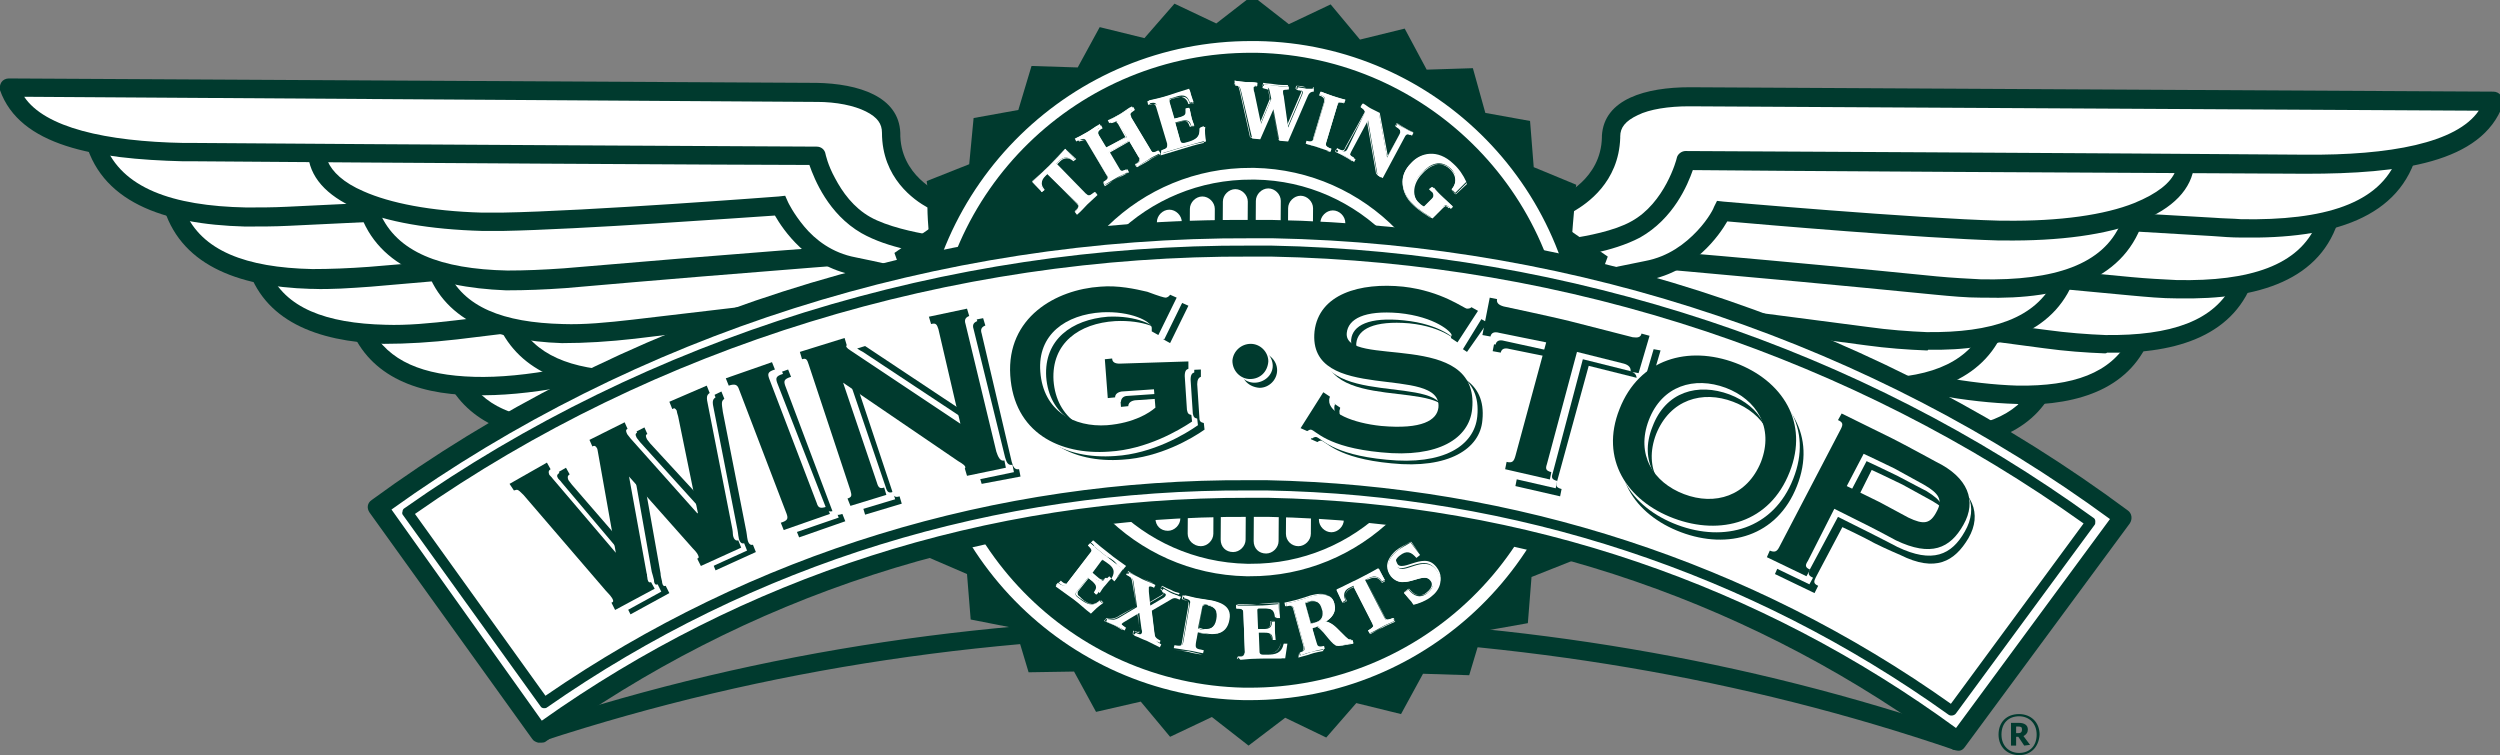
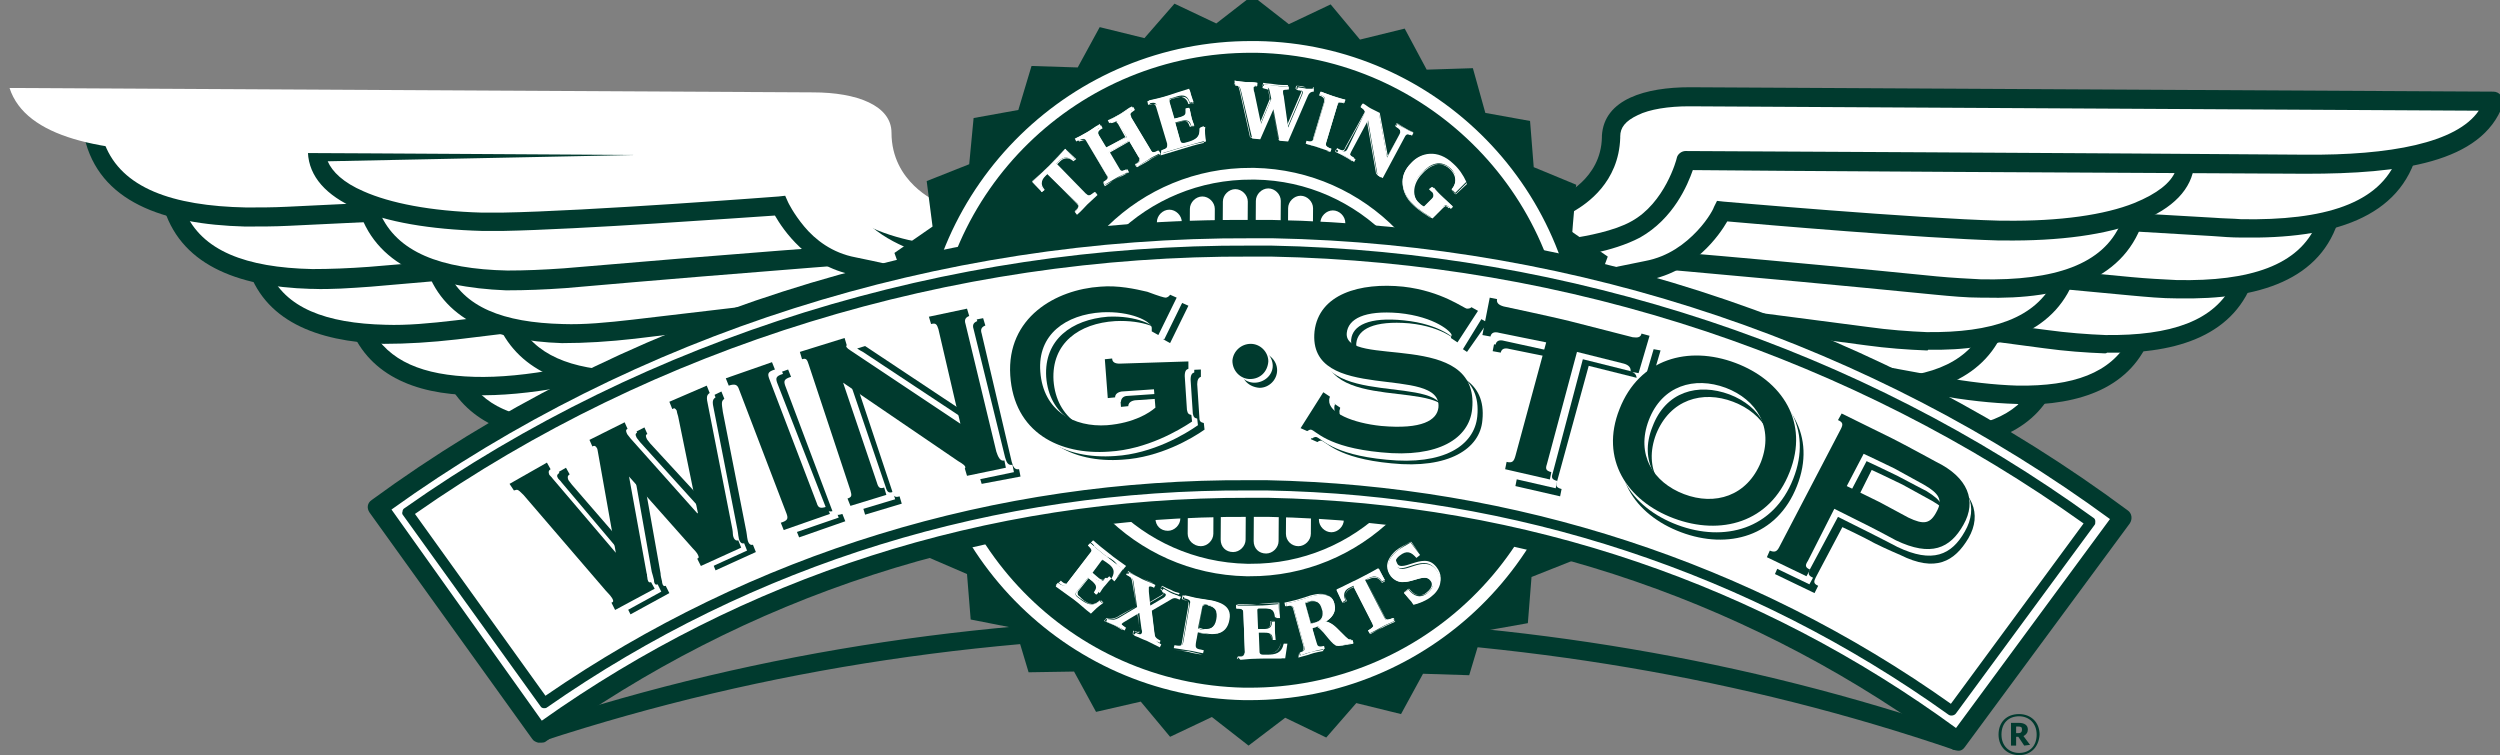
<svg xmlns="http://www.w3.org/2000/svg" version="1.1" id="Layer_1" x="0px" y="0px" viewBox="0 0 341 103" style="enable-background:new 0 0 341 103;" xml:space="preserve">
  <rect x="0" y="0" width="341" height="103" fill="#808080" stroke="none" />
  <style type="text/css">
	.st0{fill-rule:evenodd;clip-rule:evenodd;fill:#FFFFFF;}
	.st1{fill-rule:evenodd;clip-rule:evenodd;fill:#003A2E;}
</style>
  <path class="st0" d="M214.6,82.1C214.6,82.1,214.5,82.1,214.6,82.1L214.6,82.1L214.6,82.1C214.5,82.1,214.6,82.1,214.6,82.1  L214.6,82.1L214.6,82.1z M75.1,95.4L75.1,95.4L57,70.1l0,0c4-2.8,8.2-5.4,12.5-7.9l0,0c1.6-1,2.6-2.7,2.6-4.6l0,0  c0-1.9-1.1-3.6-2.8-4.5l0,0c-1.2-0.7-2.1-1.4-2.8-2.4l0,0c-0.9-1.2-2.3-2-3.8-2.1l0,0c-5.1-0.5-7.9-2.1-9.4-4.6l0,0  c-0.8-1.4-2.3-2.4-3.9-2.6l0,0c-5.7-0.7-8.6-2.5-10.1-5.3l0,0c-0.7-1.4-2-2.4-3.5-2.8l0,0c-4.7-1.2-6.9-2.8-8.1-5.8l0,0  c-0.6-1.5-1.8-2.7-3.4-3.1l0,0C20,23.1,18,21.5,17,18.8l0,0c-0.5-1.3-1.5-2.3-2.7-2.8l96.5,0.6l0.2,0v0c0,0,0,0,0.2,0l0,0  c2.4,0,4.6,0.5,5.6,1l0,0c1,0.7,0.6,0.3,0.7,0.7l0,0c0,5.7,3.5,9.5,5.7,11.2l0,0c1.7,1.3,4,1.4,5.8,0.3l0,0c0.5-0.3,0.9-0.7,1.3-1.1  l3.8-1.5l0,0c1.8-0.7,3.1-2.4,3.2-4.4l0.2-2.2l2.2-0.4l0,0c1.9-0.3,3.5-1.8,4.1-3.6l0.7-2.2l2.2,0.1l0,0c2,0.1,3.8-1,4.7-2.7l1.1-2  l2.2,0.5l0,0c1.9,0.5,3.9-0.2,5.2-1.7l1.5-1.7l2,1l0,0c1.8,0.9,3.9,0.7,5.5-0.5l1.8-1.4l1.8,1.4l0,0c1.5,1.2,3.6,1.4,5.4,0.6l2-1  l1.5,1.7l0,0c1.3,1.5,3.3,2.2,5.2,1.7l2.2-0.5l1.1,2l0,0c0.9,1.7,2.8,2.8,4.7,2.8l2.2-0.1l0.6,2.2l0,0c0.5,1.9,2.1,3.3,4,3.7  l2.2,0.4l0.2,2.3l0,0c0.1,2,1.4,3.7,3.2,4.4l4,1.7l0,0c0.3,0.3,0.7,0.7,1.2,0.9l0,0c1.8,1.1,4.1,0.9,5.8-0.4l0,0  c2.1-1.6,5.4-5.1,5.6-10.4l0,0c0-0.2,0-0.4,0-0.6l0,0c0.1-0.3-0.2-0.1,0.8-0.7l0,0c1.1-0.5,3.4-1,5.9-0.9l96.6,0.6l0,0  c-1.2,0.5-2.2,1.6-2.7,2.8l0,0c-1.1,2.7-3.1,4.3-7.3,5.5l0,0c-1.6,0.4-2.8,1.6-3.5,3.1l0,0c-1.2,2.9-3.4,4.6-8.2,5.7l0,0  c-1.5,0.3-2.9,1.3-3.6,2.7l0,0c-1.4,2.9-4.4,4.6-10.1,5.2l0,0c-1.6,0.2-3.1,1.1-4,2.5l0,0c-1.5,2.5-4.3,4.1-9.5,4.5l0,0  c-1.5,0.1-2.9,0.9-3.8,2.1l0,0c-0.7,1-1.6,1.7-2.8,2.3l0,0c-1.7,0.9-2.8,2.6-2.8,4.5l0,0c-0.1,1.9,0.9,3.7,2.5,4.6l0,0  c4.2,2.6,8.4,5.2,12.4,8.1l-18.4,25l0,0c-0.4-0.1-0.7-0.2-1-0.3l0,0c-0.3-1.2-1.1-2.4-2.2-3.1l0,0c-14.2-9.5-29.8-16.7-46.6-21.5  l0,0c-1.1-0.3-2.3-0.3-3.4,0.2l-5.3,2.2l0,0c-1.8,0.7-3.1,2.5-3.2,4.4l-0.2,2.2l-1.5,0.3l0,0c-2,0.4-3.6,1.9-4.1,3.8l0,0  c-0.6,0.6-1.1,1.3-1.4,2.2l-2.3-0.1l0,0c-2-0.1-3.8,1-4.8,2.7l-1.1,2l-2.2-0.5l0,0c-1.9-0.5-3.9,0.2-5.2,1.7l-1.5,1.7l-2-1l0,0  c-1.8-0.9-3.9-0.7-5.4,0.5l-1.8,1.4l-1.8-1.4l0,0c-1.5-1.2-3.7-1.4-5.4-0.6l-2,1l-1.4-1.7l0,0c-1.3-1.5-3.3-2.2-5.2-1.7l-2.2,0.5  l-1-2l0,0c-0.9-1.7-2.8-2.8-4.7-2.8l-2.3,0l0,0c-0.3-0.9-0.8-1.6-1.4-2.2l0,0c-0.5-1.9-2.1-3.4-4.1-3.8l-1.4-0.3l-0.2-2.2l0,0  c-0.1-2-1.4-3.7-3.2-4.4l-5.2-2.2l0,0c-1.1-0.4-2.3-0.5-3.4-0.2l0,0c-16.9,4.6-32.6,11.7-46.8,20.9l0,0c-1.1,0.7-1.9,1.9-2.2,3.1  l0,0C75.9,95.1,75.5,95.3,75.1,95.4z" />
  <path class="st0" d="M133.3,40.5l-71.6,9.6c3.3,8.9,13.9,9.9,27.9,7.2c25.8-5,47.5-8.9,47.5-8.9L133.3,40.5z" />
  <path class="st1" d="M132.1,41l1.2-0.5L132.1,41L132.1,41L132.1,41z M77,57.4c3.6,0.1,7.7-0.4,12.3-1.3l0,0  c21.7-4.2,40.4-7.6,45.9-8.6l0,0l-2.6-5.6l-69,9.2C65.8,55.4,70.3,57.2,77,57.4L77,57.4L77,57.4z M60.4,50.6l-0.6-1.5l73.2-9.8  l0.9-0.1l4.7,10.3l-1.6,0.3c-0.1,0-21.6,3.9-47.4,8.9l0,0c-4.7,0.9-9,1.4-12.8,1.3l0,0c-0.1,0-0.1,0-0.2,0l0,0  C69,59.8,62.9,57.1,60.4,50.6L60.4,50.6z" />
  <path class="st0" d="M120.6,35.5l-71.8,8.3C52,52.8,62.6,54,76.5,51.6c25.9-4.5,47.6-8.1,47.6-8.1L120.6,35.5z" />
  <path class="st1" d="M119.4,36l1.2-0.5L119.4,36L119.4,36L119.4,36z M64.7,51.4c3.4,0.1,7.4-0.3,11.6-1.1l0,0  c21.7-3.8,40.5-6.9,46-7.8l0,0l-2.5-5.7l-69.2,8C53,49.3,57.7,51.2,64.7,51.4L64.7,51.4L64.7,51.4z M47.6,44.2l-0.5-1.5l73.4-8.5  l0.9-0.1l4.6,10.4l-1.6,0.3c-0.1,0-21.7,3.5-47.6,8l0,0c-4.4,0.8-8.5,1.2-12.1,1.1l0,0c-0.1,0-0.1,0-0.2,0l0,0  C56.4,53.8,50,51,47.6,44.2L47.6,44.2z" />
  <path class="st0" d="M107,31.3l-72.1,4.6c2.7,9.1,13.2,10.9,27.3,9.2c26.1-3.2,47.9-5.5,47.9-5.5L107,31.3z" />
  <path class="st1" d="M105.8,31.7l1.2-0.5L105.8,31.7L105.8,31.7L105.8,31.7z M52.6,44.3c2.9,0.1,6.1-0.2,9.5-0.6l0,0  c21.9-2.6,40.8-4.8,46.3-5.4l0,0l-2.2-5.8L36.7,37C38.9,42,44.4,44.1,52.6,44.3L52.6,44.3L52.6,44.3z M33.7,36.2l-0.5-1.5l73.7-4.7  l0.9-0.1l4,10.6l-1.6,0.2c-0.1,0-21.8,2.4-47.9,5.6l0,0c-3.5,0.4-6.8,0.6-9.8,0.6l0,0c-0.1,0-0.2,0-0.2,0l0,0  C43.1,46.6,35.9,43.7,33.7,36.2L33.7,36.2z" />
  <path class="st0" d="M95.7,25.5l-72.3,2.1c2.4,9.2,12.8,11.3,26.9,10.1c26.2-2.3,48.1-3.9,48.1-3.9L95.7,25.5z" />
  <path class="st1" d="M94.5,25.9l1.2-0.4L94.5,25.9L94.5,25.9L94.5,25.9z M42.6,36.7c2.4,0,5-0.1,7.7-0.3l0,0c22-1.9,41-3.3,46.5-3.7  l0,0l-2-5.9l-69.6,2C27.5,34.2,33.5,36.5,42.6,36.7L42.6,36.7L42.6,36.7z M22.2,27.9l-0.4-1.5l73.9-2.1l0.9,0l3.7,10.8l-1.6,0.1  c-0.1,0-21.9,1.6-48.1,3.9l0,0c-2.8,0.2-5.5,0.4-8,0.3l0,0c-0.1,0-0.2,0-0.3,0l0,0C32.2,39.1,24.4,36,22.2,27.9L22.2,27.9z" />
  <path class="st0" d="M85,18.9l-72.3-0.5c2.1,9.2,12.4,11.8,26.6,11.1c26.3-1.3,48.2-2.2,48.2-2.2L85,18.9z" />
  <path class="st1" d="M83.8,19.3l1.2-0.4L83.8,19.3L83.8,19.3L83.8,19.3z M33.6,28.3c1.8,0,3.6,0,5.6-0.1l0,0  c22-1.1,41.1-1.9,46.6-2.1l0,0l-1.8-5.9l-69.7-0.5C16.6,25.6,23.4,28.1,33.6,28.3L33.6,28.3L33.6,28.3z M11.5,18.7l-0.4-1.6L85,17.6  l0.9,0l3.3,10.9l-1.6,0.1c-0.1,0-22,0.9-48.2,2.2l0,0c-2,0.1-3.9,0.1-5.8,0.1l0,0c-0.1,0-0.2,0-0.2,0l0,0  C22.2,30.6,13.5,27.5,11.5,18.7L11.5,18.7z" />
  <path class="st0" d="M140.7,35.6l-71.9,7.1c3,9,13.6,10.4,27.6,8.2c26-4.1,47.8-7.2,47.8-7.2L140.7,35.6z" />
  <path class="st1" d="M139.5,36.1l1.2-0.5L139.5,36.1L139.5,36.1L139.5,36.1z M85.2,50.6c3.3,0.1,7-0.3,11-0.9l0,0  c21.8-3.4,40.6-6.2,46.1-7l0,0l-2.4-5.7l-69.3,6.8C72.9,48.4,77.8,50.4,85.2,50.6L85.2,50.6L85.2,50.6z M67.5,43.1L67,41.6l73.5-7.2  l0.9-0.1l4.4,10.5l-1.6,0.2c0,0-21.8,3.2-47.7,7.2l0,0c-4.1,0.6-8,1-11.4,0.9l0,0c-0.1,0-0.2,0-0.2,0l0,0  C76.5,53,69.9,50.1,67.5,43.1L67.5,43.1z" />
  <path class="st0" d="M131.3,31.1l-72.1,4.6c2.7,9.1,13.2,10.9,27.3,9.2c26.1-3.2,48-5.6,48-5.6L131.3,31.1z" />
  <path class="st1" d="M130.1,31.6l1.2-0.4L130.1,31.6L130.1,31.6L130.1,31.6z M76.8,44.2c2.9,0.1,6-0.2,9.5-0.6l0,0  c21.9-2.6,40.8-4.8,46.3-5.4l0,0l-2.2-5.8L61,36.9C63.2,41.9,68.6,44,76.8,44.2L76.8,44.2L76.8,44.2z M58,36.1l-0.5-1.5l73.7-4.7  l0.9-0.1l4,10.6l-1.6,0.2c0,0-21.8,2.4-47.9,5.6l0,0c-3.5,0.4-6.8,0.6-9.8,0.6l0,0c-0.1,0-0.2,0-0.2,0l0,0  C67.4,46.5,60.2,43.6,58,36.1L58,36.1z" />
  <path class="st0" d="M122.4,25.7l-72.3,2.1c2.4,9.2,12.8,11.3,27,10.1c26.2-2.2,48.1-3.9,48.1-3.9L122.4,25.7z" />
  <path class="st1" d="M121.2,26.1l1.2-0.4L121.2,26.1L121.2,26.1L121.2,26.1z M69.2,36.9c2.4,0,4.9-0.1,7.7-0.3l0,0  c22-1.9,41-3.3,46.5-3.7l0,0l-2-5.9l-69.6,2C54.1,34.4,60.1,36.7,69.2,36.9L69.2,36.9L69.2,36.9z M48.8,28.1l-0.4-1.5l73.9-2.1  l0.9,0l3.6,10.8l-1.6,0.1c0,0-21.9,1.6-48.1,3.9l0,0c-2.8,0.2-5.4,0.3-7.9,0.3l0,0c-0.1,0-0.2,0-0.2,0l0,0  C58.9,39.2,51,36.2,48.8,28.1L48.8,28.1z" />
  <path class="st0" d="M126.4,33.3c0,0-9.2-2.6-9.6-8.5c-0.4-4.9-3.2-5.5-8.7-5.5l-64.9,1.5c0,5.3,9.4,9.7,25.3,9.5  c11.7-0.2,37.8-2.2,37.8-2.2s3.1,6.9,10.2,8.2c4.6,0.9,9.6,2.2,9.5,2C126,38,126.4,33.3,126.4,33.3z" />
  <path class="st1" d="M127.3,38.1C127.3,38.1,127.3,38,127.3,38.1L127.3,38.1C127.3,38.1,127.3,38.1,127.3,38.1L127.3,38.1  L127.3,38.1L127.3,38.1L127.3,38.1z M107.5,27.6c0,0,0.7,1.5,2.2,3.3l0,0c1.5,1.8,3.8,3.6,7,4.2l0,0c3,0.6,6.4,1.4,8.1,1.8l0,0  c0.1-0.8,0.1-1.9,0.2-2.6l0,0c-2.5-0.9-8.8-3.5-9.5-9.3l0,0c-0.5-3.9-1.6-4-6.6-4.3l0,0c-0.3,0-0.5,0-0.8,0l0,0L44.7,22  c0.6,1.4,2.1,2.9,4.9,4.1l0,0c3.6,1.6,9.1,2.7,16.1,2.9l0,0c0.9,0,1.8,0,2.8,0l0,0c11.6-0.2,37.7-2.2,37.7-2.2l0,0l0.9-0.1  L107.5,27.6L107.5,27.6L107.5,27.6z M125.9,37C125.9,37,125.9,37,125.9,37L125.9,37c0,0,0.1,0,0.2,0h0h0l0,0c0,0,0,0,0.1,0l0,0  c-0.1,0-0.1,0-0.2,0l0,0C125.9,37,125.9,37,125.9,37L125.9,37L125.9,37z M125.9,39.6L125.9,39.6C126,39.6,126,39.6,125.9,39.6  L125.9,39.6c0.1,0,0.2,0,0.3,0l1.5,0l-0.4-1.5l0,0c0,0.1,0,0.1,0,0.1l0,0c0,0,0,0,0-0.1h0c0,0,0,0,0-0.1l0-0.1v0  c0-0.1-0.1-0.1-0.1-0.2l0,0c0.1,0.1,0.1,0.2,0.1,0.3l0,0c0-0.9,0.4-4.6,0.4-4.6l0.1-1.1l-1-0.3l-0.3,1.2l0.3-1.2l0,0  c0,0-2.2-0.6-4.3-1.9l0,0c-2.2-1.3-4.2-3.2-4.4-5.5l0,0c-0.2-5.3-4.2-6.8-9.1-6.7l0,0c-0.3,0-0.6,0-0.9,0L42,19.6l0,1.2l0,0  c0.3,6.6,9.4,10.3,23.8,10.7l0,0c0.9,0,1.9,0,2.8,0l0,0c10.5-0.2,32.5-1.8,37.1-2.1l0,0c1.1,1.9,4.4,6.9,10.7,8.1l0,0  C120.6,38.3,124.8,39.5,125.9,39.6z" />
  <path class="st0" d="M127.8,27.5c0,0-6.2-2.6-6.2-9.4c0-3.7-4.7-5.5-10.7-5.5L1.3,12c2.2,6.8,12.6,8.8,25.6,8.8  c25.2,0.1,84.5,0.5,84.5,0.5s1.6,6.5,6.8,9.4c3.8,2.1,10.1,2.9,10.1,2.6C128.1,33.1,127.8,27.5,127.8,27.5z" />
-   <path class="st1" d="M112.6,21c0,0,0.3,1.5,1.3,3.3l0,0c1,1.9,2.5,4,4.8,5.3l0,0c2.3,1.3,6.1,2.1,8,2.4l0,0  c-0.1-1.2-0.2-2.8-0.2-3.7l0,0c-1.8-1-6.2-4-6.2-10.2l0,0c0-1.2-0.6-2.1-2.2-2.9l0,0c-1.6-0.8-4-1.3-6.7-1.3l0,0c-0.2,0-0.3,0-0.4,0  l0,0L3.3,13.2c2.8,4.2,11.1,6.1,21.8,6.3l0,0c0.6,0,1.1,0,1.7,0l0,0C52,19.7,111.4,20,111.4,20h0l0,0C112,20,112.5,20.4,112.6,21  L112.6,21L112.6,21z M128.4,32.1C128.3,32.1,128.3,32.1,128.4,32.1L128.4,32.1C128.3,32.1,128.3,32.1,128.4,32.1L128.4,32.1  L128.4,32.1z M128.4,32.1C128.4,32.1,128.4,32.1,128.4,32.1L128.4,32.1C128.4,32.1,128.4,32.1,128.4,32.1L128.4,32.1  C128.4,32.1,128.4,32.1,128.4,32.1L128.4,32.1L128.4,32.1z M128.5,32.1C128.4,32.1,128.4,32.1,128.5,32.1L128.5,32.1  C128.4,32.1,128.4,32.1,128.5,32.1L128.5,32.1L128.5,32.1z M128.6,32.2L128.6,32.2C128.5,32.2,128.5,32.2,128.6,32.2L128.6,32.2  c-0.1,0-0.1,0-0.1,0l0,0C128.5,32.1,128.5,32.2,128.6,32.2L128.6,32.2z M129.4,33.4c0-0.1,0-0.2,0-0.3l0,0  C129.4,33.2,129.4,33.3,129.4,33.4L129.4,33.4L129.4,33.4z M117.5,31.8c-4.5-2.6-6.4-7.3-7.1-9.3l0,0c-7.7,0-60.3-0.3-83.6-0.5l0,0  c-0.6,0-1.2,0-1.8,0l0,0c-12.1-0.3-22.3-2.1-25-9.7l0,0C-0.1,12,0,11.5,0.2,11.2l0,0c0.2-0.3,0.6-0.5,1-0.5l0,0l109.6,0.6  c0.2,0,0.4,0,0.5,0l0,0c5.9,0.1,11.3,1.9,11.5,6.8l0,0c-0.1,5.9,5.4,8.2,5.4,8.2l0,0l-0.5,1.2l-1.3,0.1l1.3-0.1l0.5-1.2  c0.4,0.2,0.7,0.6,0.8,1.1l0,0c0,0,0.3,4.3,0.4,5.5l0,0l0,0.1c0.1,0.4,0,0.9-0.3,1.2l0,0c0,0-0.1,0.1-0.1,0.1l0,0  c-0.2,0.3-0.4,0.3-0.6,0.3l0,0c0,0-0.1,0-0.1,0l0,0c0,0,0,0,0,0l0,0c-0.2,0-0.3,0-0.4,0l0,0C126.3,34.6,121.2,33.9,117.5,31.8  L117.5,31.8z" />
  <path class="st0" d="M207.9,40.9l71.5,10.4c-3.4,8.8-14,9.8-27.9,6.9c-25.8-5.3-47.4-9.4-47.4-9.4L207.9,40.9z" />
  <path class="st1" d="M251.7,57.1c4.1,0.8,7.9,1.3,11.2,1.4l0,0c7.2,0.1,12.1-1.6,14.6-6.1l0,0l-68.9-10.1l-2.7,5.6  C211.4,49,230.1,52.6,251.7,57.1L251.7,57.1L251.7,57.1z M262.8,61c-3.6-0.1-7.5-0.6-11.6-1.5l0,0c-25.8-5.3-47.3-9.4-47.3-9.4l0,0  l-1.6-0.3l4.5-9.4l0.4-0.8l74,10.8l-0.6,1.5c-2.6,6.8-9.3,9.3-17.5,9.2l0,0C263,61,262.9,61,262.8,61L262.8,61z" />
  <path class="st0" d="M220.6,36l71.7,9.2c-3.3,8.9-13.8,10-27.8,7.4c-25.9-4.8-47.5-8.6-47.5-8.6L220.6,36z" />
  <path class="st1" d="M264.7,51.4c3.8,0.7,7.3,1.1,10.5,1.2l0,0c7.6,0.1,12.7-1.7,15.2-6.3l0,0l-69.1-8.8l-2.6,5.7  C224.2,44,243,47.4,264.7,51.4L264.7,51.4L264.7,51.4z M275.1,55.1c-3.4-0.1-7-0.5-10.9-1.2l0,0c-25.8-4.8-47.4-8.6-47.5-8.6l0,0  l-1.6-0.3l4.3-9.5l0.4-0.8l74.2,9.5l-0.6,1.5c-2.6,7.1-9.5,9.6-18.1,9.5l0,0C275.3,55.1,275.2,55.1,275.1,55.1L275.1,55.1z" />
  <path class="st0" d="M234.2,32l72.1,5.4c-2.8,9.1-13.3,10.7-27.4,8.9c-26.1-3.5-47.9-6.1-47.9-6.1L234.2,32z" />
  <path class="st1" d="M279.1,45c2.9,0.4,5.6,0.6,8.1,0.7l0,0c8.9,0.1,14.9-1.9,17.4-7.1l0,0L235,33.3l-2.3,5.8  C238.3,39.8,257.2,42.1,279.1,45L279.1,45L279.1,45z M287.1,48.2c-2.6-0.1-5.4-0.3-8.3-0.7l0,0c-26.1-3.5-47.8-6.1-47.9-6.1l0,0  l-1.6-0.2l3.8-9.7l0.3-0.9l74.6,5.6l-0.5,1.5c-2.5,7.9-10.3,10.6-20.1,10.4l0,0C287.3,48.2,287.2,48.2,287.1,48.2L287.1,48.2z" />
  <path class="st0" d="M245.5,26.4l72.2,2.9c-2.5,9.2-12.9,11.2-27.1,9.8c-26.2-2.5-48.1-4.4-48.1-4.4L245.5,26.4z" />
  <path class="st1" d="M290.8,37.8c2.1,0.2,4.1,0.3,6.1,0.4l0,0c10,0.2,16.7-2,19.1-7.7l0,0l-69.6-2.8l-2.1,5.8  C249.9,34,268.9,35.7,290.8,37.8L290.8,37.8L290.8,37.8z M296.9,40.7c-2,0-4.1-0.2-6.3-0.4l0,0c-26.2-2.5-48-4.4-48.1-4.4l0,0  l-1.6-0.1l3.5-9.8l0.3-0.9l74.8,3l-0.4,1.5c-2.4,8.6-11,11.3-21.9,11.1l0,0C297,40.7,296.9,40.7,296.9,40.7L296.9,40.7z" />
  <path class="st0" d="M256.4,19.9l72.3,0.4c-2.2,9.2-12.5,11.7-26.7,10.8c-26.2-1.6-48.2-2.7-48.2-2.7L256.4,19.9z" />
  <path class="st1" d="M302,29.7c1.2,0.1,2.5,0.1,3.7,0.2l0,0c11.3,0.2,18.9-2.1,21.3-8.4l0,0l-69.6-0.3l-1.9,5.9  C261,27.4,280,28.4,302,29.7L302,29.7L302,29.7z M305.6,32.4c-1.2,0-2.5-0.1-3.8-0.2l0,0c-26.2-1.6-48.1-2.7-48.2-2.7l0,0l-1.6-0.1  l3.1-9.9l0.3-0.9l74.8,0.4l-0.4,1.5c-2.3,9.3-11.8,12.1-24,11.9l0,0C305.8,32.4,305.7,32.4,305.6,32.4L305.6,32.4z" />
-   <path class="st0" d="M200.5,36l71.9,7.9c-3.2,8.9-13.7,10.3-27.7,7.9C218.7,47.4,197,44,197,44L200.5,36z" />
  <path class="st1" d="M244.9,50.6c3.5,0.6,6.8,1,9.7,1l0,0c8,0.1,13.4-1.8,15.9-6.6l0,0l-69.2-7.6l-2.5,5.7  C204.3,43.9,223.1,46.9,244.9,50.6L244.9,50.6L244.9,50.6z M254.5,54.1c-3.1-0.1-6.5-0.4-10.1-1l0,0c-25.9-4.4-47.6-7.8-47.6-7.8  l0,0l-1.6-0.3l4.1-9.5l0.4-0.9l74.4,8.2l-0.5,1.5c-2.6,7.3-9.8,9.9-18.8,9.8l0,0C254.7,54.1,254.6,54.1,254.5,54.1L254.5,54.1z" />
  <path class="st0" d="M209.9,31.6L282,37c-2.8,9.1-13.3,10.7-27.4,8.9c-26.1-3.5-47.9-6.1-47.9-6.1L209.9,31.6z" />
  <path class="st1" d="M254.8,44.6c2.8,0.4,5.6,0.6,8,0.7l0,0c8.9,0.1,14.9-1.9,17.4-7.1l0,0l-69.4-5.2l-2.3,5.8  C214,39.4,232.9,41.7,254.8,44.6L254.8,44.6L254.8,44.6z M262.8,47.8c-2.6-0.1-5.4-0.3-8.3-0.7l0,0c-26-3.5-47.8-6.1-47.9-6.1l0,0  l-1.6-0.2l3.8-9.7l0.3-0.9l74.6,5.6l-0.5,1.5c-2.5,7.9-10.3,10.6-20.2,10.4l0,0C263,47.8,262.9,47.8,262.8,47.8L262.8,47.8z" />
  <path class="st0" d="M218.9,26.2l72.2,2.9c-2.5,9.1-12.9,11.2-27.1,9.8c-26.2-2.6-48.1-4.4-48.1-4.4L218.9,26.2z" />
  <path class="st1" d="M264.2,37.7c2.1,0.2,4.1,0.3,6,0.4l0,0c10,0.2,16.7-2,19.1-7.7l0,0l-69.6-2.8l-2.1,5.9  C223.3,33.9,242.3,35.5,264.2,37.7L264.2,37.7L264.2,37.7z M270.2,40.6c-2,0-4.1-0.2-6.2-0.4l0,0c-26.2-2.6-48-4.4-48.1-4.4l0,0  l-1.6-0.1l3.5-9.8l0.3-0.9l74.8,3l-0.4,1.5c-2.4,8.6-11,11.4-21.9,11.1l0,0C270.4,40.6,270.3,40.6,270.2,40.6L270.2,40.6z" />
  <path class="st0" d="M214.8,33.8c0,0,9.2-2.5,9.7-8.4c0.4-4.9,3.3-5.5,8.7-5.4l64.9,2.3c0,5.3-9.5,9.6-25.4,9.2  c-11.7-0.3-37.8-2.7-37.8-2.7s-3.2,6.8-10.3,8.1c-4.7,0.8-9.6,2.1-9.6,1.9C215.1,38.6,214.8,33.8,214.8,33.8z" />
  <path class="st1" d="M216.3,37.3c1.7-0.4,5.1-1.1,8.1-1.7l0,0c3.2-0.6,5.5-2.4,7.1-4.1l0,0c1.6-1.7,2.3-3.2,2.3-3.3l0,0l0.4-0.8  l0.9,0.1c0,0,26.1,2.3,37.7,2.6l0,0c0.2,0,0.4,0,0.6,0l0,0c7.6,0.1,13.7-0.8,17.7-2.4l0,0c3.2-1.3,5-2.8,5.6-4.3l0,0l-63.4-2.2  c-5.6,0.2-6.9,0.2-7.5,4.3l0,0c-0.8,5.8-7.1,8.4-9.7,9.2l0,0C216.2,35.5,216.2,36.5,216.3,37.3L216.3,37.3L216.3,37.3z M215.1,40.1  c-0.1,0-0.2,0-0.4-0.1l0,0c-0.2,0-0.9-0.5-0.9-1.2l0,0c0-0.1,0-0.1,0-0.2l0,0c0-0.8-0.3-4.6-0.3-4.6l0,0l1.3-0.1l0.3,1.2l-0.3-1.2  l-1.3,0.1l-0.1-1l1-0.3c0,0,8.7-2.7,8.8-7.3l0,0c0.3-5.7,4.7-6.8,10-6.6l0,0l66.1,2.3l0,1.2l0,0.1c-0.6,6.8-10.5,10.6-26.1,10.4l0,0  c-0.2,0-0.4,0-0.6,0l0,0c-10.5-0.3-32.5-2.2-37-2.6l0,0c-1.1,1.9-4.5,6.8-10.8,8l0,0c-3.5,0.6-6.9,1.5-8.8,1.8l0,0l-0.1,0.3  L215.1,40.1L215.1,40.1z" />
  <path class="st0" d="M213.5,28c0,0,6.2-2.6,6.3-9.4c0-3.7,4.7-5.4,10.7-5.4l109.6,0.6c-2.3,6.8-12.7,8.6-25.7,8.5  C289.3,22.3,230,22,230,22s-1.6,6.5-6.8,9.4c-3.8,2.1-10.2,2.7-10.1,2.5C213.1,33.6,213.5,28,213.5,28z" />
  <path class="st1" d="M214.4,32.5c2-0.3,5.8-1,8.1-2.3l0,0c4.6-2.5,6.2-8.5,6.2-8.6l0,0c0.1-0.6,0.7-1,1.2-1l0,0  c0,0,59.4,0.3,84.5,0.5l0,0c11.6,0.1,20.7-1.6,23.7-6l0,0l-107.7-0.6c-2.8,0-5.4,0.4-7,1.2l0,0c-1.7,0.8-2.4,1.7-2.4,2.9l0,0l0,0  l0,0.1l0,0c0,0,0,0,0,0.1l0,0c0,0,0,0,0,0l0,0c-0.2,6.1-4.6,9-6.3,10l0,0C214.6,29.7,214.5,31.3,214.4,32.5L214.4,32.5L214.4,32.5z   M341.4,14.2c0,0,0,0.1,0,0.1l0,0c-2.9,7.9-13.9,9.4-26.9,9.4l0,0c-23.3-0.1-75.9-0.4-83.6-0.5l0,0c-0.7,2-2.6,6.6-7.2,9.2l0,0  c-3.8,2-9.1,2.7-10.5,2.7l0,0c-0.1,0-0.2,0-0.4,0l0,0c0,0,0,0,0,0l0,0c0,0,0,0,0,0l0,0l0,0c-0.1-0.1-0.7,0.2-1.1-1.3l0,0  c0-0.1,0-0.2,0-0.3l0,0c0,0,0-0.1,0-0.1l0,0c0-0.2,0-0.4,0.1-0.7l0,0c0-0.5,0.1-1.3,0.2-2l0,0c0.1-1.4,0.2-2.8,0.2-2.8l0,0  c0-0.5,0.3-0.9,0.8-1.1l0,0c0-0.1,5.4-2.3,5.5-8.1l0,0c0,0,0,0,0,0l0,0c0,0,0-0.1,0-0.2l0,0c0.3-5,6-6.6,12-6.6l0,0l109.6,0.6  c0.4,0,0.8,0.2,1,0.5l0,0c0.1,0.1,0.2,0.3,0.2,0.5V14.2L341.4,14.2z M214.2,34.2c0-0.1,0-0.1,0-0.2l0,0  C214.3,34,214.3,34.1,214.2,34.2L214.2,34.2z" />
  <path class="st1" d="M73.2,98.8c30.9-10.2,62.9-14.8,97.2-14.7l0,0c1.6,0,3.3,0,4.9,0.1l0,0c32.4,0.6,62.8,5.7,92.1,15.7l0,0l0,0  l-0.8,2.4c-29-9.9-59.2-14.9-91.4-15.6l0,0c-1.6,0-3.2-0.1-4.8-0.1l0,0c-34-0.2-65.8,4.5-96.4,14.5l0,0L73.2,98.8L73.2,98.8z" />
  <polygon class="st1" points="170.8,-0.6 175.8,3.3 181.5,0.6 185.5,5.4 191.6,3.9 194.6,9.5 200.9,9.3 202.6,15.4 208.7,16.5   209.2,22.8 215,25.2 214.1,31.4 219.3,35 217.1,40.9 221.4,45.5 218.1,50.8 221.4,56.2 217,60.7 219.1,66.6 213.9,70.1 214.7,76.4   208.9,78.7 208.4,85 202.2,86.1 200.4,92.1 194.1,91.9 191.1,97.4 185,95.9 180.9,100.6 175.3,97.9 170.3,101.7 165.3,97.8   159.6,100.5 155.6,95.7 149.5,97.1 146.5,91.6 140.3,91.7 138.5,85.7 132.4,84.5 131.9,78.3 126.1,75.8 127,69.6 121.8,66.1   124,60.2 119.7,55.6 123,50.3 119.7,44.9 124.1,40.4 122,34.5 127.2,30.9 126.4,24.7 132.2,22.4 132.8,16.1 138.9,15 140.7,9   147,9.2 150,3.7 156.1,5.2 160.2,0.5 165.9,3.2 " />
  <path class="st0" d="M166.5,73.6l0.3-46.1c0-0.9,0.8-1.7,1.7-1.7l0,0c0.9,0,1.7,0.8,1.7,1.7l0,0l-0.3,46.1c0,0.9-0.8,1.7-1.7,1.7  l0,0l0,0l0,0C167.2,75.3,166.5,74.6,166.5,73.6L166.5,73.6z" />
  <path class="st0" d="M171,73.8l0.3-46.4c0-0.9,0.8-1.7,1.7-1.7l0,0c0.9,0,1.7,0.8,1.7,1.7l0,0l-0.3,46.4c0,0.9-0.8,1.7-1.7,1.7l0,0  c0,0,0,0,0,0l0,0C171.7,75.5,171,74.8,171,73.8L171,73.8z" />
  <path class="st0" d="M175.4,72.8l0.3-44.4c0-0.9,0.8-1.7,1.7-1.7l0,0c0.9,0,1.7,0.8,1.7,1.7l0,0l-0.3,44.4c0,0.9-0.8,1.7-1.7,1.7  l0,0l0,0l0,0C176.2,74.5,175.4,73.8,175.4,72.8L175.4,72.8z" />
  <path class="st0" d="M179.9,70.9l0.2-40.5c0-0.9,0.8-1.7,1.7-1.7l0,0c0.9,0,1.7,0.8,1.7,1.7l0,0l-0.2,40.5c0,0.9-0.8,1.7-1.7,1.7  l0,0c0,0,0,0,0,0l0,0C180.7,72.6,179.9,71.8,179.9,70.9L179.9,70.9z" />
  <path class="st0" d="M184.4,67.8l0.2-34.2c0-0.9,0.8-1.7,1.7-1.7l0,0c0.9,0,1.7,0.8,1.7,1.7l0,0l-0.2,34.2c0,0.9-0.8,1.7-1.7,1.7  l0,0c0,0,0,0,0,0l0,0C185.2,69.5,184.4,68.7,184.4,67.8L184.4,67.8z" />
  <path class="st0" d="M188.9,62.1l0.1-22.8c0-0.9,0.8-1.7,1.7-1.7l0,0c0.9,0,1.7,0.8,1.7,1.7l0,0l-0.1,22.8c0,0.9-0.8,1.7-1.7,1.7  l0,0c0,0,0,0,0,0l0,0C189.7,63.8,188.9,63,188.9,62.1L188.9,62.1z" />
  <path class="st0" d="M162,72.8l0.3-44.3c0-0.9,0.8-1.7,1.7-1.7l0,0c0.9,0,1.7,0.8,1.7,1.7l0,0l-0.2,44.3c0,0.9-0.8,1.7-1.7,1.7l0,0  c0,0,0,0,0,0l0,0C162.8,74.5,162,73.7,162,72.8L162,72.8z" />
  <path class="st0" d="M157.6,70.7l0.2-40.4c0-0.9,0.8-1.7,1.7-1.7l0,0c0.9,0,1.7,0.8,1.7,1.7l0,0l-0.2,40.4c0,0.9-0.8,1.7-1.7,1.7  l0,0c0,0,0,0,0,0l0,0C158.3,72.4,157.6,71.7,157.6,70.7L157.6,70.7z" />
  <path class="st0" d="M153.1,67.5l0.2-33.9c0-0.9,0.8-1.7,1.7-1.7l0,0c0.9,0,1.7,0.8,1.7,1.7l0,0l-0.2,33.9c0,0.9-0.8,1.7-1.7,1.7h0  l0,0C153.8,69.2,153.1,68.4,153.1,67.5L153.1,67.5z" />
  <path class="st0" d="M148.6,62.1l0.1-23c0-0.9,0.8-1.7,1.7-1.7l0,0c0.9,0,1.7,0.8,1.7,1.7l0,0l-0.1,23c0,0.9-0.8,1.7-1.7,1.7l0,0  c0,0,0,0,0,0l0,0C149.4,63.8,148.6,63,148.6,62.1L148.6,62.1z" />
  <path class="st0" d="M169.7,93.8c0.2,0,0.4,0,0.6,0l0,0c23.7,0.1,43.1-18.8,43.5-42.4l0,0c0-0.2,0-0.4,0-0.6l0,0  C214,27.1,195,7.7,171.4,7.2l0,0c-0.2,0-0.4,0-0.6,0l0,0c-23.7-0.1-43.1,18.8-43.5,42.4l0,0c0,0.2,0,0.4,0,0.6l0,0l-0.8,0l0.8,0  C127.2,74,146.1,93.3,169.7,93.8L169.7,93.8L169.7,93.8z M169.7,95.5c-24.5-0.5-44.2-20.6-44.1-45.2l0,0c0-0.2,0-0.4,0-0.6l0,0  c0.5-24.5,20.6-44.2,45.2-44.1l0,0c0.2,0,0.4,0,0.7,0l0,0C196,6,215.7,26.1,215.5,50.8l0,0c0,0.2,0,0.4,0,0.6l0,0  c-0.5,24.5-20.6,44.2-45.2,44.1l0,0C170.1,95.5,169.9,95.5,169.7,95.5L169.7,95.5z" />
  <path class="st0" d="M170.1,76.9c0.1,0,0.2,0,0.4,0l0,0c14.3,0.1,26-11.4,26.3-25.7l0,0c0-0.1,0-0.2,0-0.4l0,0  c0.1-14.3-11.4-26.1-25.6-26.3l0,0c-0.1,0-0.2,0-0.4,0l0,0c-14.4-0.1-26.1,11.4-26.3,25.7l0,0c0,0.1,0,0.2,0,0.4l0,0l-0.8,0h0.8  C144.3,64.9,155.8,76.6,170.1,76.9L170.1,76.9L170.1,76.9z M170,78.6c-15.2-0.3-27.4-12.8-27.3-28l0,0c0-0.1,0-0.2,0-0.4l0,0  c0.3-15.2,12.8-27.4,28-27.3l0,0c0.1,0,0.3,0,0.4,0l0,0c15.2,0.3,27.4,12.8,27.3,28l0,0c0,0.1,0,0.3,0,0.4l0,0  c-0.3,15.2-12.8,27.4-28,27.3l0,0C170.3,78.6,170.2,78.6,170,78.6L170,78.6z" />
  <path class="st0" d="M170.5,69.2c36.6,0.2,69.5,11.9,96.5,32l22.5-30.6c-33.3-24.8-75-39.1-118.7-39.4C127,31,84.9,44.8,51.5,69.2  L73.6,100C100.8,80.4,133.9,69,170.5,69.2z" />
  <path class="st1" d="M73.9,98.3c27.2-19.3,60.2-30.5,96.6-30.4l0,0c0.8,0,1.6,0,2.5,0l0,0c35.4,0.7,67.4,12.1,93.8,31.4l0,0l21-28.5  c-32.2-23.6-72.2-37.5-114.2-38.3l0,0c-1,0-1.9,0-2.8,0l0,0c-43-0.2-84.4,13.3-117.4,37l0,0L73.9,98.3L73.9,98.3L73.9,98.3z   M73.4,101.3c-0.3-0.1-0.6-0.2-0.8-0.5l0,0L50.4,69.9c-0.4-0.6-0.3-1.3,0.3-1.7l0,0c33.6-24.6,76-38.5,120-38.2l0,0  c0.9,0,1.9,0,2.8,0l0,0c42.9,0.8,83.8,15.2,116.7,39.6l0,0c0.6,0.4,0.7,1.2,0.3,1.8l0,0L268,101.9c-0.2,0.3-0.5,0.5-0.8,0.5l0,0  c-0.3,0-0.7-0.1-0.9-0.2l0,0c-26.2-19.5-58-31-93.3-31.7l0,0c-0.8,0-1.6,0-2.4,0l0,0c-36.3-0.2-69.2,11.1-96.1,30.6l0,0  c-0.2,0.2-0.5,0.2-0.8,0.2l0,0C73.5,101.3,73.4,101.3,73.4,101.3L73.4,101.3z" />
  <path class="st0" d="M233,44.5c-20.1-6.7-41.1-10.2-62.3-10.3c-41.3-0.2-82,12.4-115,35.7l18.6,26c28.2-19.6,61.4-29.9,96.2-29.7  c35,0.2,68,10.8,95.8,30.8l18.9-25.7C269.4,59.8,251.8,50.8,233,44.5z" />
  <path class="st1" d="M73.7,96.3L55,70.3c-0.1-0.1-0.2-0.3-0.1-0.5l0,0c0-0.2,0.1-0.4,0.3-0.5l0,0c33.1-23.3,74-36,115.4-35.8l0,0  c0.9,0,1.9,0,2.8,0l0,0c20.3,0.4,40.4,3.9,59.7,10.3l0,0l-0.2,0.7l-0.2,0.7c-19.2-6.4-39.1-9.8-59.3-10.2l0,0c-0.9,0-1.9,0-2.8,0  l0,0c-40.9-0.2-81.3,12.2-114,35.1l0,0l17.8,24.8c28.2-19.4,61.3-29.6,96-29.4l0,0c0.8,0,1.6,0,2.4,0l0,0  c33.9,0.7,66.1,11.2,93.3,30.5l0,0l18.1-24.6c-15.7-11.2-33-20-51.5-26.2l0,0l0.2-0.7l0.2-0.7c18.9,6.3,36.5,15.3,52.4,26.8l0,0  c0.2,0.1,0.3,0.3,0.3,0.5l0,0c0,0.2,0,0.4-0.1,0.5l0,0l-18.9,25.7c-0.2,0.3-0.7,0.4-1,0.2l0,0c-27.1-19.4-59.1-30-93-30.6l0,0  c-0.8,0-1.6,0-2.4,0l0,0c-34.6-0.2-67.7,10-95.8,29.6l0,0c-0.1,0.1-0.3,0.1-0.4,0.1l0,0C74,96.6,73.8,96.5,73.7,96.3L73.7,96.3z" />
  <path class="st1" d="M171.8,52.9c1.3,0,2.4-1.1,2.4-2.4c0-1.3-1.1-2.4-2.4-2.4c-1.3,0-2.4,1.1-2.4,2.4  C169.3,51.8,170.4,52.8,171.8,52.9z" />
  <path class="st0" d="M171.1,52.2c1.3,0,2.5-1,2.5-2.3c0-1.3-1.1-2.4-2.4-2.4c-1.3,0-2.4,1.1-2.5,2.4  C168.7,51.1,169.8,52.2,171.1,52.2z" />
  <path class="st1" d="M170.5,51.7c1.4,0,2.4-1,2.5-2.4c0-1.3-1.1-2.4-2.4-2.4c-1.3,0-2.4,1-2.5,2.3C168.1,50.6,169.2,51.7,170.5,51.7  z" />
  <path class="st1" d="M107.1,52.6c-0.2-0.6-0.2-0.9,0.8-1.2l-0.4-1l-6.3,2.2l0.4,1c0.9-0.3,1.1-0.1,1.4,0.5l6.3,17  c0.2,0.6,0.2,0.9-0.7,1.2l0.4,1l6.3-2.2l-0.4-1c-0.9,0.3-1.2,0.1-1.4-0.5L107.1,52.6z" />
  <path class="st0" d="M106,52.2c-0.2-0.6-0.2-0.9,0.8-1.2l-0.4-1l-6.3,2.2l0.4,1c1-0.4,1.2-0.2,1.4,0.5l6.4,16.9  c0.2,0.6,0.2,0.9-0.7,1.2l0.4,1l6.4-2.2l-0.4-1c-0.9,0.3-1.2,0.2-1.4-0.5L106,52.2z" />
  <path class="st1" d="M104.9,51.6c-0.2-0.6-0.2-0.9,0.8-1.2l-0.4-1l-6.3,2.2l0.4,1c0.9-0.3,1.2-0.1,1.4,0.5l6.5,17  c0.2,0.6,0.2,0.9-0.8,1.2l0.4,1l6.3-2.2l-0.4-1c-0.9,0.3-1.2,0.2-1.4-0.5L104.9,51.6z" />
  <path class="st1" d="M133.9,45.5c-0.2-0.6,0-0.9,0.5-1.1l-0.3-1l-5.2,1l0.3,1c0.7-0.2,0.9,0.1,1,0.7l3,11.2L118,47.2l-6.5,2l0.3,0.9  c0.6-0.1,0.7,0.1,0.9,0.8l5.5,17.2c0.2,0.6,0.2,0.9-0.5,1.1l0.3,1l5-1.5l-0.3-1c-0.6,0.2-0.9,0-1-0.7l-4.5-13.5L132.8,64  c0.5,0.3,1.2,0.7,0.8,1l0.3,1l5.3-1l-0.2-1c-0.6,0.1-0.8-0.3-1-1L133.9,45.5z" />
  <path class="st0" d="M132.8,44.9c-0.2-0.6,0-0.9,0.5-1.1l-0.3-1l-5.2,1.1l0.3,1c0.7-0.2,0.8,0.1,1,0.7l3.1,12l-14.5-9.6  c-0.6-0.3-0.8-0.5-0.8-0.5l-0.2-0.8l-6.3,2l0.4,1c0.6-0.2,0.7,0.1,0.8,0.7l5.6,17.2c0.2,0.6,0.2,0.9-0.5,1l0.4,1l5-1.5l-0.3-1  c-0.6,0.2-0.8,0-1-0.7l-4.6-13.5l15.6,10.6c0.5,0.3,1.2,0.7,0.9,1l0.3,1l5.3-1.1l-0.2-1c-0.6,0.1-0.8-0.3-1-1L132.8,44.9z" />
  <path class="st1" d="M131.7,44.2c-0.2-0.6,0-0.9,0.5-1.1l-0.3-1l-5.2,1.1l0.3,1c0.7-0.2,0.8,0.1,1,0.7l3,12.9l-15-10  c-0.5-0.3-0.7-0.6-0.5-0.7l-0.3-1l-6.1,1.9l0.3,1c0.6-0.2,0.7,0.1,0.9,0.7l5.7,17.2c0.2,0.7,0.2,0.9-0.4,1.1l0.4,1l4.9-1.5l-0.3-1  c-0.6,0.2-0.8,0-1-0.7L115,52.2l15.7,10.7c0.5,0.3,1.2,0.7,0.9,1l0.3,1l5.3-1.1l-0.2-1c-0.6,0.2-0.9-0.6-1.1-1.2L131.7,44.2z" />
  <path class="st1" d="M154.5,50.8c-0.6,0-1-0.2-1-0.7l-1,0.1l0.4,5.3l1-0.1c0-0.4,0.3-0.7,0.9-0.8l4.4-0.3l0.2,2.5  c-0.8,0.7-2.9,2.1-6.6,2.4c-4.5,0.3-8.7-2-9.1-7.3c-0.3-5.1,3.5-7.8,8.4-8.1c3.9-0.2,6.6,1.1,6.6,2c0,0.2,0,0.4,0,0.5l0.9,0.5  l2.5-5.1l-0.9-0.4c-0.1,0.2-0.4,0.4-0.6,0.4c-0.2,0-0.9-0.2-2.5-0.9c-1.7-0.4-3.8-0.8-6.2-0.6c-6.1,0.4-12.8,4.2-12.3,12.1  c0.5,7.8,6.7,10.9,13.5,10.4c5.1-0.3,9.5-2.9,11.2-4.1l-0.1-0.9c-0.4-0.1-0.6-0.2-0.6-0.7l-0.3-4.6c0-0.6,0.2-0.9,0.5-1l0-1  L154.5,50.8z" />
  <path class="st0" d="M153.5,50.2c-0.6,0-1-0.2-1-0.7l-1,0.1l0.4,5.3l1-0.1c0-0.4,0.3-0.8,0.9-0.8l4.4-0.3l0.2,2.5  c-0.9,0.7-2.9,2.1-6.6,2.4c-4.5,0.3-8.7-1.9-9.1-7.2c-0.3-5.1,3.5-7.8,8.4-8.2c3.9-0.2,6.7,1.2,6.8,2.1c0,0.2,0,0.4,0,0.5l0.9,0.5  l2.5-5.1l-0.9-0.4c-0.1,0.2-0.4,0.4-0.6,0.4c-0.2,0-0.9-0.2-2.5-0.8c-1.7-0.4-4-0.9-6.4-0.7c-6.1,0.4-12.8,4.2-12.3,12.1  c0.5,7.8,6.7,10.9,13.5,10.4c5.1-0.3,9.6-3,11.3-4.2l-0.1-0.9c-0.4-0.1-0.5-0.2-0.6-0.7l-0.3-4.6c0-0.7,0.2-0.9,0.5-1l0-1  L153.5,50.2z" />
  <path class="st1" d="M152.7,49.6c-0.6,0-1-0.2-1-0.7l-1,0.1l0.4,5.3l1-0.1c0-0.4,0.3-0.7,0.9-0.8l4.4-0.3l0.2,2.5  c-0.8,0.7-2.9,2.1-6.6,2.4c-4.5,0.3-8.7-1.9-9.1-7.3c-0.4-5.1,3.5-7.8,8.4-8.1c3.9-0.2,6.7,1.2,6.8,2.1c0,0.2,0,0.4,0,0.5l0.9,0.5  l2.5-5.1l-0.9-0.4c-0.1,0.2-0.4,0.4-0.6,0.4c-0.2,0-0.9-0.2-2.5-0.8c-1.7-0.4-4-0.9-6.4-0.7c-6.1,0.4-12.8,4.2-12.3,12.1  c0.5,7.8,6.7,10.9,13.5,10.4c5.1-0.3,9.5-2.9,11.3-4.1l-0.1-0.9c-0.4-0.1-0.5-0.2-0.6-0.7l-0.3-4.6c0-0.7,0.2-0.9,0.5-1l0-1  L152.7,49.6z" />
  <path class="st1" d="M202.9,44l-0.9-0.5c-0.1,0.1-0.2,0.2-0.6,0.1c-0.4,0-3.3-2.3-8.6-2.9c-5.9-0.6-11.6,1-12.1,6.1  c-1,10.1,17.5,4.4,16.9,10.4c-0.2,1.7-2.2,3-7.8,2.5c-3.9-0.4-7.2-1.8-7.1-3.6c0-0.2,0.1-0.3,0.1-0.5l-0.9-0.6l-3.1,4.9l0.9,0.4  c0.1-0.1,0.3-0.2,0.5-0.2c0.7,0.1,2.1,2.4,9.6,3.1c7.8,0.8,12.1-2,12.4-5.9c1.1-10.9-17.7-5.5-17.2-10.5c0.2-1.9,2.4-3.1,7.2-2.7  c5,0.5,6.8,2.7,7.1,2.9c0.2,0.2-0.1,0.3-0.1,0.4l0.9,0.6L202.9,44z" />
  <path class="st0" d="M202.2,43.3l-0.9-0.5c-0.1,0.1-0.2,0.2-0.6,0.2c-0.4,0-3.4-2.4-8.7-2.9c-5.9-0.6-11.5,1-12,6.1  c-1,10,17.5,4.4,16.9,10.4c-0.1,1.7-2.2,3.1-7.8,2.5c-3.9-0.4-7.2-1.8-7.1-3.5c0-0.3,0.1-0.4,0.1-0.5l-0.9-0.6l-3.1,4.9l0.9,0.4  c0.1-0.1,0.3-0.2,0.5-0.2c0.7,0.1,2.1,2.4,9.6,3.1c7.8,0.8,12-1.9,12.4-5.9c1.1-11-17.7-5.5-17.2-10.5c0.2-1.9,2.4-3.1,7.2-2.6  c5,0.5,7.2,2.6,7.2,3c0,0.2-0.1,0.3-0.1,0.4l0.9,0.6L202.2,43.3z" />
  <path class="st1" d="M201.6,42.4l-0.9-0.5c-0.1,0.1-0.2,0.2-0.6,0.2c-0.4,0-3.4-2.4-8.7-3c-5.9-0.6-11.5,1-12.1,6.1  c-1,10,17.5,4.4,16.9,10.4c-0.2,1.7-2.2,3-7.8,2.5c-3.9-0.4-7.2-1.8-7.1-3.5c0-0.3,0.1-0.4,0.1-0.5l-0.9-0.6l-3.1,4.9l0.9,0.4  c0.2-0.1,0.3-0.2,0.5-0.2c0.7,0.1,2.1,2.4,9.6,3.1c7.8,0.8,12-1.9,12.4-5.9c1.1-11-17.6-5.5-17.1-10.4c0.2-1.9,2.4-3.1,7.1-2.7  c5,0.5,7.2,2.6,7.2,3c0,0.1-0.1,0.3-0.1,0.4l0.9,0.6L201.6,42.4z" />
  <path class="st1" d="M216.7,49.9l6.4,1.6c0.7,0.2,1,0.6,0.9,1.2l1,0.2l1.5-5.1l-1.1-0.2c-0.1,0.5-0.5,0.7-1.2,0.5  c0,0-6.2-1.6-8.6-2.2c-2.4-0.6-9-2-9-2c-0.7-0.1-1-0.5-0.9-0.9l-1.1-0.2l-1,5.1l1.1,0.2c0.1-0.5,0.5-0.7,1.2-0.5l6.4,1.3l-4.2,15.6  c-0.2,0.6-0.4,1-1.2,0.8l-0.2,1l6.1,1.4l0.2-1c-0.8-0.2-0.8-0.5-0.6-1.1L216.7,49.9z" />
  <path class="st0" d="M215.9,49l6.4,1.6c0.7,0.2,1,0.6,0.9,1.1l1.1,0.2l1.5-5.1l-1.1-0.3c-0.1,0.5-0.5,0.6-1.2,0.5  c0,0-6.2-1.6-8.6-2.2c-2.4-0.6-9-2-9-2c-0.7-0.2-1-0.5-0.9-0.9l-1.1-0.2l-1,5.1l1.1,0.2c0.1-0.5,0.5-0.7,1.2-0.5l6.4,1.4l-4.2,15.5  c-0.2,0.6-0.4,0.9-1.1,0.8l-0.2,1l6.1,1.4l0.2-1c-0.8-0.2-0.8-0.5-0.6-1.1L215.9,49z" />
  <path class="st1" d="M215.1,48l6.4,1.6c0.7,0.2,1,0.6,0.9,1.1l1.1,0.2l1.5-5.1l-1.1-0.3c-0.1,0.5-0.5,0.6-1.2,0.5  c0,0-6.2-1.6-8.6-2.2c-2.4-0.6-9-2-9-2c-0.7-0.2-1-0.5-0.9-1l-1-0.2l-1,5.1l1.1,0.2c0.1-0.5,0.5-0.7,1.2-0.5l6.4,1.3l-4.2,15.5  c-0.2,0.7-0.4,1-1.2,0.8l-0.2,1l6.1,1.4l0.2-1c-0.8-0.2-0.8-0.5-0.6-1.1L215.1,48z" />
  <path class="st1" d="M236.4,54.8c4.2,1.6,6.6,5.4,4.8,10.1c-1.9,4.7-6.3,6-10.5,4.4c-4.2-1.6-6.6-5.4-4.8-10.1  C227.8,54.5,232.2,53.2,236.4,54.8L236.4,54.8z M237.7,51.4c-6.4-2.4-13.1-0.6-15.8,6.3c-2.7,6.9,1,12.5,7.4,14.9  c6.4,2.4,13.1,0.6,15.8-6.3C247.8,59.5,244.2,53.8,237.7,51.4z" />
  <path class="st0" d="M235.9,53.8c4.2,1.6,6.6,5.4,4.8,10.1c-1.9,4.7-6.3,6-10.5,4.4c-4.2-1.6-6.7-5.4-4.8-10.1  C227.2,53.4,231.6,52.2,235.9,53.8L235.9,53.8z M237.2,50.4c-6.4-2.4-13.1-0.6-15.8,6.3c-2.7,6.9,1,12.5,7.4,14.9  c6.4,2.4,13.1,0.6,15.8-6.3C247.3,58.5,243.6,52.8,237.2,50.4z" />
  <path class="st1" d="M235.4,52.9c4.2,1.6,6.6,5.4,4.8,10.1c-1.9,4.7-6.3,6-10.5,4.4c-4.2-1.6-6.6-5.4-4.8-10.1  C226.7,52.6,231.1,51.3,235.4,52.9L235.4,52.9z M236.7,49.5c-6.4-2.4-13.1-0.6-15.8,6.3c-2.7,6.8,1,12.5,7.4,14.9  c6.4,2.4,13.1,0.6,15.8-6.3C246.8,57.6,243.1,51.9,236.7,49.5z" />
  <path class="st1" d="M255.3,64.1c0,0,2.8,1.3,4.2,2c1.3,0.7,4,2.2,4,2.2c2.1,1.2,2.6,2.1,1.8,3.6c-0.9,1.7-1.8,1.9-3.9,0.9  c0,0-2.4-1.3-3.9-2.1c-1.6-0.8-4.4-2.2-4.4-2.2L255.3,64.1L255.3,64.1z M251.3,71.9c0,0,2.8,1.3,4.4,2.2c1.6,0.8,3.5,1.6,3.5,1.6  c4.8,2.4,7.4,0.9,9.3-2.3c1.9-3.3,0.6-6.5-3.7-8.6c0,0-3.9-1.9-5.5-2.7c-1.6-0.8-6.9-3.4-6.9-3.4l-0.5,0.9c0.7,0.3,0.7,0.6,0.4,1.2  l-8.5,16.1c-0.3,0.6-0.6,0.8-1.3,0.5l-0.4,0.9l5.4,2.6l0.5-1c-0.7-0.3-0.6-0.6-0.3-1.2L251.3,71.9z" />
  <path class="st0" d="M254.6,62.9c0,0,2.8,1.3,4.2,2c1.3,0.7,4,2.1,4,2.1c2.1,1.3,2.6,2.2,1.8,3.7c-0.9,1.8-1.8,1.9-3.9,0.9  c0,0-2.4-1.3-3.9-2.1c-1.6-0.8-4.5-2.2-4.5-2.2L254.6,62.9L254.6,62.9z M250.7,70.5c0,0,2.8,1.4,4.4,2.2c1.6,0.8,3.7,1.9,3.7,1.9  c4.8,2.3,7.4,1.1,9.2-2.1c1.9-3.3,0.7-6.5-3.7-8.6c0,0-4.2-2.2-5.8-3c-1.6-0.8-6.9-3.4-6.9-3.4l-0.5,0.9c0.7,0.3,0.7,0.6,0.3,1.2  l-8.4,16.1c-0.3,0.6-0.6,0.8-1.2,0.5l-0.4,0.9l5.4,2.6l0.5-0.9c-0.7-0.3-0.7-0.6-0.4-1.2L250.7,70.5z" />
  <path class="st1" d="M254.2,61.9c0,0,2.8,1.3,4.2,2c1.3,0.7,4,2.2,4,2.2c2.1,1.2,2.6,2.1,1.8,3.6c-0.9,1.8-1.8,1.9-3.9,0.9  c0,0-2.4-1.3-3.9-2.1c-1.6-0.8-4.5-2.2-4.5-2.2L254.2,61.9L254.2,61.9z M250.2,69.4c0,0,2.8,1.4,4.4,2.2c1.6,0.8,4,2.1,4,2.1  c4.8,2.3,7.4,1.1,9.2-2.1c1.9-3.3,0.6-6.5-3.7-8.6c0,0-4.4-2.4-6-3.2c-1.6-0.8-6.9-3.4-6.9-3.4l-0.5,0.9c0.7,0.3,0.7,0.6,0.4,1.2  l-8.4,16.1c-0.3,0.6-0.6,0.8-1.3,0.5l-0.4,0.9l5.4,2.6l0.5-0.9c-0.7-0.3-0.7-0.6-0.3-1.2L250.2,69.4z" />
  <path class="st1" d="M93.4,55.8l0.4,0.9c0.3-0.2,0.4-0.1,0.6,0.2c0.1,0.1,0.1,0.5,0.2,0.8L97,69.4l-0.1,0l-8.2-8.9  c-0.3-0.4-0.5-0.6-0.5-0.7c-0.1-0.2-0.2-0.5,0.1-0.6l-0.4-0.9l-5.5,2.8l0.5,0.9c0.3-0.1,0.4,0.1,0.5,0.2c0,0.1,0.1,0.4,0.2,0.9  L85.7,75l0,0L78,66.1c-0.2-0.3-0.5-0.6-0.5-0.7c-0.1-0.3-0.1-0.5,0.2-0.7l-0.5-0.9L71.6,67l0.6,0.9c0.5-0.1,0.4-0.3,1.3,0.6  l11.1,12.5c0.3,0.4,0.7,0.8,1,1.2c0.1,0.1,0.3,0.4-0.1,0.6l0.5,1l5.3-2.9l-0.5-1c-0.4,0.2-0.5-0.4-0.5-0.6c-0.1-0.4-0.2-0.8-0.2-1.1  l-2.2-12.4l0,0l8.7,9.6c0.1,0.1,0.6,0.6,0.7,0.9c0.1,0.2,0.2,0.4-0.1,0.5l0.4,1l5.5-2.5l-0.4-1c-0.3,0.1-0.5-0.1-0.6-0.3  c-0.2-0.4-0.2-1-0.3-1.5l-3.2-16.3c-0.2-1.3-0.2-1.5,0.2-1.8l-0.4-1L93.4,55.8z" />
  <path class="st0" d="M92.3,55.4l0.4,1c0.3-0.2,0.4-0.1,0.6,0.2c0.1,0.1,0.1,0.5,0.2,0.8L96,69.8l-0.1,0l-8.6-9.5  c-0.3-0.4-0.5-0.6-0.5-0.7c-0.1-0.2-0.2-0.4,0.1-0.6l-0.4-0.9l-5.2,2.6l0.5,1c0.3-0.1,0.4,0,0.5,0.2c0.1,0.1,0.1,0.4,0.2,0.8  l2.3,12.7l-0.1,0l-8.1-9.6c-0.2-0.3-0.5-0.5-0.5-0.6c-0.2-0.3-0.1-0.5,0.2-0.7l-0.5-0.9l-5.3,3.1l0.6,0.9c0.5-0.1,0.4-0.3,1.3,0.6  l11.1,12.6c0.3,0.4,0.8,0.8,1,1.2c0.1,0.2,0.3,0.4-0.1,0.6l0.5,1l5.3-2.9l-0.5-1c-0.4,0.2-0.5-0.3-0.5-0.6c-0.1-0.4-0.2-0.8-0.3-1.1  l-2.2-12.4l0,0l8.7,9.6c0.1,0.1,0.6,0.6,0.7,0.9c0.1,0.2,0.2,0.4-0.1,0.5l0.4,1l5.5-2.5l-0.4-1c-0.3,0.1-0.5-0.1-0.6-0.3  c-0.2-0.4-0.2-1-0.3-1.5l-3.2-16.3c-0.3-1.3-0.2-1.5,0.2-1.8l-0.4-1L92.3,55.4z" />
  <path class="st1" d="M91.3,54.8l0.4,1c0.3-0.2,0.4-0.1,0.6,0.2c0,0.1,0.1,0.5,0.2,0.8L95.2,70l-0.1,0L86,59.8  c-0.3-0.4-0.5-0.6-0.5-0.7c-0.1-0.2-0.2-0.5,0.1-0.6l-0.4-0.9l-4.8,2.4l0.4,0.9c0.3-0.2,0.5,0,0.6,0.2c0.1,0.1,0.1,0.3,0.2,0.8  l2.4,13.5l0,0l-8.6-10.1c-0.2-0.3-0.5-0.5-0.5-0.6c-0.1-0.3-0.1-0.5,0.2-0.7l-0.5-0.9L69.5,66l0.6,0.9c0.5-0.1,0.4-0.3,1.3,0.6  l11,12.8c0.3,0.4,0.8,0.8,1.1,1.3c0.1,0.2,0.3,0.5-0.1,0.6l0.5,1l5.4-2.9l-0.5-0.9c-0.4,0.2-0.5-0.4-0.5-0.6c-0.1-0.4,0-0.4-0.1-0.6  l-2.4-13.2l0,0l8.7,9.8c0.1,0.1,0.6,0.6,0.7,0.9c0.1,0.2,0.2,0.4-0.1,0.5l0.5,1l5.5-2.5l-0.4-1c-0.3,0.1-0.5-0.1-0.6-0.3  c-0.2-0.4-0.1-0.7-0.2-1.2l-3.3-16.8c-0.3-1.3-0.2-1.5,0.2-1.8l-0.4-1L91.3,54.8z" />
  <path class="st0" d="M144.3,79.5c0.7,0.5,0.9,0.4,1.2,0.1l3.2-4.2c0.3-0.3,0.3-0.5-0.3-1l0.3-0.3c0.7,0.6,1.5,1.2,2.2,1.8  c0.8,0.6,1.5,1.2,2.3,1.7c-0.4,0.5-0.8,1.1-1.1,1.5l-0.4-0.3c0.8-1.1,0.2-1.5-0.7-2.2l-0.3-0.2c-0.2-0.2-0.3-0.2-0.4,0l-1.5,2  l0.6,0.5c0.7,0.5,1,0.5,1.5-0.1l0.3,0.3c-0.2,0.2-0.5,0.5-0.8,0.9c-0.3,0.4-0.6,0.8-0.8,1.1l-0.3-0.3c0.5-0.7,0.4-1-0.2-1.5  l-0.7-0.5l-1.6,2c-0.2,0.2-0.1,0.4,0.1,0.6l0.4,0.3c0.9,0.7,1.7,1.1,2.7,0.3l0.4,0.3c-0.6,0.4-1.1,0.9-1.6,1.4  c-0.8-0.6-1.5-1.3-2.3-1.9c-0.8-0.6-1.7-1.2-2.5-1.8L144.3,79.5z" />
  <path class="st0" d="M144.1,79.8c0.8,0.6,1.7,1.2,2.5,1.8l0,0c0.8,0.6,1.6,1.2,2.3,1.9l0,0c0.5-0.5,1-0.9,1.6-1.3l0,0l-0.3-0.3  c-0.4,0.4-0.8,0.5-1.1,0.5l0,0c-0.5,0-1.1-0.3-1.6-0.8l0,0l-0.3-0.3c-0.2-0.1-0.2-0.2-0.2-0.4l0,0c0-0.1,0-0.2,0.1-0.3l0,0l1.6-2  l0.7,0.5c0.4,0.3,0.6,0.5,0.6,0.8l0,0c0,0.2-0.1,0.5-0.3,0.7l0,0l0.3,0.3c0.2-0.3,0.4-0.7,0.8-1.1l0,0c0.3-0.4,0.6-0.7,0.8-0.9l0,0  l-0.3-0.3c-0.3,0.3-0.5,0.5-0.8,0.5l0,0c-0.2,0-0.5-0.1-0.8-0.4l0,0l-0.7-0.6l1.5-2c0.1-0.1,0.2-0.2,0.3-0.2l0,0  c0.1,0,0.2,0,0.3,0.1l0,0l0.4,0.2c0.6,0.4,1,0.8,1,1.3l0,0c0,0.3-0.1,0.6-0.4,0.9l0,0l0.4,0.3c0.3-0.4,0.7-1.1,1.1-1.5l0,0  c-0.8-0.6-1.6-1.1-2.3-1.7l0,0c-0.8-0.6-1.5-1.2-2.2-1.8l0,0l-0.3,0.3c0.4,0.3,0.5,0.5,0.5,0.7l0,0c0,0.2-0.1,0.3-0.2,0.4l0,0  l-3.2,4.2c-0.1,0.2-0.3,0.3-0.5,0.3l0,0c-0.2,0-0.4-0.1-0.7-0.4l0,0L144.1,79.8L144.1,79.8L144.1,79.8z M146.5,81.7  c-0.8-0.6-1.7-1.2-2.5-1.9l0,0l0.3-0.3l0.1,0l0,0c0.4,0.3,0.6,0.4,0.7,0.4l0,0c0.2,0,0.3-0.1,0.4-0.3l0,0l3.2-4.1  c0.1-0.1,0.2-0.3,0.2-0.4l0,0c0-0.1-0.1-0.3-0.5-0.7l0,0l0.3-0.3c0.7,0.6,1.5,1.2,2.2,1.8l0,0c0.7,0.6,1.5,1.2,2.3,1.8l0,0  c-0.4,0.5-0.8,1.1-1.2,1.6l0,0l-0.4-0.4c0.2-0.3,0.3-0.6,0.3-0.9l0,0c0-0.5-0.4-0.9-1-1.3l0,0l-0.3-0.2c-0.1-0.1-0.2-0.1-0.2-0.1  l0,0c-0.1,0-0.1,0-0.2,0.1l0,0l-1.5,1.9l0.6,0.5c0.3,0.2,0.5,0.3,0.7,0.4l0,0c0.2,0,0.4-0.1,0.8-0.5l0,0l0.3,0.3  c-0.2,0.2-0.5,0.5-0.8,0.9l0,0c-0.3,0.4-0.5,0.8-0.8,1.1l0,0l-0.3-0.3c0.2-0.3,0.3-0.5,0.3-0.7l0,0c0-0.3-0.2-0.5-0.5-0.8l0,0  l-0.6-0.5l-1.6,2c-0.1,0.1-0.1,0.2-0.1,0.2l0,0c0,0.1,0.1,0.2,0.2,0.3l0,0l0.4,0.3c0.6,0.4,1.1,0.8,1.6,0.8l0,0  c0.3,0,0.7-0.1,1.1-0.5l0,0l0.4,0.3c-0.6,0.4-1.1,0.9-1.6,1.4l0,0C148.1,82.9,147.3,82.3,146.5,81.7L146.5,81.7z" />
  <path class="st0" d="M151,84.4c0.7,0.3,1.3,0.1,1.9-0.3l2.2-1.3l-0.5-3.5c-0.1-0.5-0.4-0.6-0.8-0.8l0.2-0.4c0.4,0.2,1.1,0.5,1.8,0.9  c0.6,0.3,1.3,0.5,1.8,0.8l-0.2,0.4l-0.1-0.1c-0.3-0.1-0.5-0.2-0.6,0c0,0.1,0,0.3,0,0.6l0.2,1.9l1.7-1c0.2-0.1,0.4-0.3,0.4-0.4  c0.1-0.2-0.2-0.3-0.4-0.4l-0.1-0.1l0.2-0.4c0.4,0.2,0.8,0.5,1.3,0.7c0.3,0.1,0.7,0.3,1.1,0.4l-0.2,0.4c-0.6-0.3-0.8-0.3-1.4,0.1  l-2.4,1.4l0.4,3.3c0.1,0.8,0.2,0.9,0.9,1.3l-0.2,0.4c-0.6-0.3-1.2-0.6-1.8-0.9c-0.6-0.2-1.1-0.5-1.7-0.7l0.2-0.4l0.2,0.1  c0.3,0.1,0.5,0.2,0.6,0c0.1-0.1,0.1-0.3,0-0.6l-0.3-2.2l-2,1.2c-0.2,0.1-0.3,0.2-0.4,0.3c-0.1,0.2,0.5,0.5,0.6,0.5l-0.2,0.4  c-0.3-0.2-0.7-0.4-1.1-0.6c-0.5-0.2-0.9-0.4-1.4-0.6L151,84.4z" />
  <path class="st0" d="M154.5,86.4c0.6,0.2,1.1,0.4,1.7,0.7l0,0c0.6,0.3,1.2,0.6,1.8,0.9l0,0l0.2-0.3c-0.7-0.3-0.9-0.5-0.9-1.3l0,0  l-0.4-3.4l2.4-1.4c0.3-0.2,0.5-0.3,0.7-0.3l0,0c0.2,0,0.4,0.1,0.6,0.2l0,0l0.2-0.4c-0.4-0.1-0.7-0.2-1.1-0.4l0,0  c-0.4-0.2-0.8-0.4-1.2-0.7l0,0l-0.2,0.4l0.1,0.1c0.2,0.1,0.4,0.2,0.4,0.3l0,0l0,0.1c-0.1,0.1-0.2,0.3-0.4,0.4l0,0l-1.7,1l-0.2-1.9  c0-0.1,0-0.2,0-0.4l0,0c0-0.1,0-0.2,0-0.2l0,0c0-0.1,0.1-0.1,0.2-0.1l0,0c0.1,0,0.3,0.1,0.4,0.1l0,0l0.1,0.1l0.2-0.3  c-0.5-0.2-1.2-0.5-1.8-0.8l0,0c-0.7-0.3-1.3-0.6-1.7-0.9l0,0l-0.2,0.3c0.5,0.2,0.7,0.4,0.8,0.9l0,0l0.5,3.6l-2.2,1.3  c-0.5,0.3-0.9,0.5-1.4,0.5l0,0c-0.2,0-0.4-0.1-0.6-0.1l0,0l-0.2,0.3c0.5,0.2,0.9,0.4,1.4,0.6l0,0c0.4,0.2,0.7,0.4,1,0.6l0,0l0.2-0.4  c-0.1-0.1-0.6-0.3-0.6-0.5l0,0l0-0.1c0-0.1,0.2-0.2,0.4-0.3l0,0l2.1-1.2l0.3,2.1c0,0.2,0,0.3,0,0.4l0,0c0,0.1,0,0.2,0,0.2l0,0  c-0.1,0.1-0.1,0.1-0.2,0.1l0,0c-0.1,0-0.3-0.1-0.5-0.1l0,0l-0.1-0.1L154.5,86.4L154.5,86.4L154.5,86.4z M156.2,87.2  c-0.6-0.2-1.1-0.5-1.7-0.7l0,0l0.2-0.4l0.2,0.1c0.2,0.1,0.3,0.1,0.4,0.1l0,0c0.1,0,0.1,0,0.1-0.1l0,0c0-0.1,0-0.1,0-0.2l0,0  c0-0.1,0-0.2,0-0.4l0,0l-0.2-2.1l-2,1.2c-0.2,0.1-0.3,0.2-0.4,0.3l0,0l0,0c0,0.1,0.5,0.4,0.6,0.5l0,0l-0.2,0.4  c-0.3-0.2-0.7-0.4-1.1-0.6l0,0c-0.5-0.2-0.9-0.4-1.4-0.6l0,0l0.2-0.4l0,0l0,0c0.2,0.1,0.4,0.1,0.6,0.1l0,0c0.4,0,0.9-0.2,1.3-0.5  l0,0l2.2-1.2l-0.6-3.5c-0.1-0.5-0.3-0.6-0.8-0.8l0,0l0.2-0.4c0.5,0.2,1.1,0.5,1.8,0.8l0,0c0.6,0.3,1.3,0.5,1.8,0.8l0,0l-0.2,0.4  l-0.1-0.1c-0.2-0.1-0.3-0.1-0.4-0.1l0,0c-0.1,0-0.1,0-0.1,0.1l0,0c0,0.1,0,0.1,0,0.2l0,0c0,0.1,0,0.2,0,0.3l0,0l0.1,1.8l1.7-1  c0.2-0.1,0.4-0.3,0.4-0.4v-0.1c0-0.1-0.2-0.2-0.3-0.3l0,0l-0.2-0.1l0.2-0.4c0.4,0.2,0.8,0.4,1.3,0.6l0,0c0.3,0.2,0.7,0.3,1.1,0.4  l0,0l-0.2,0.4c-0.3-0.1-0.5-0.2-0.6-0.2l0,0c-0.2,0-0.4,0.1-0.7,0.3l0,0l-2.4,1.4l0.4,3.3c0.1,0.8,0.2,0.9,0.9,1.3l0,0l-0.2,0.4  C157.4,87.8,156.8,87.5,156.2,87.2L156.2,87.2z" />
  <path class="st0" d="M163.4,86.2c0.3,0.1,0.7,0.2,1,0.2c1.7,0.3,3-0.1,3.3-1.9c0.4-2-1.6-2.4-2.4-2.6c-0.7-0.1-1.3-0.2-1.9-0.3  c-0.6-0.1-1.2-0.3-1.8-0.4l-0.1,0.4c0.9,0.2,0.9,0.4,0.8,0.8l-0.9,5.2c-0.1,0.4-0.2,0.6-1.2,0.4l-0.1,0.4c0.7,0.1,1.3,0.2,1.9,0.3  c0.8,0.1,1.4,0.3,2.1,0.4l0.1-0.4l-0.4-0.1c-0.8-0.1-0.7-0.4-0.7-0.8L163.4,86.2L163.4,86.2z M164,82.7c0.1-0.3,0.4-0.3,0.7-0.2  c1.1,0.2,1.4,0.9,1.2,2c-0.2,1.1-0.9,1.5-1.9,1.4c-0.2,0-0.4-0.1-0.6-0.2L164,82.7z" />
  <path class="st0" d="M163.5,85.6c0.2,0.1,0.4,0.1,0.6,0.2l0,0c0.1,0,0.2,0,0.4,0l0,0c0.8,0,1.4-0.4,1.5-1.4l0,0c0-0.2,0-0.3,0-0.5  l0,0c0-0.8-0.3-1.3-1.3-1.4l0,0c-0.1,0-0.2,0-0.3,0l0,0c-0.2,0-0.4,0-0.4,0.2l0,0L163.5,85.6L163.5,85.6L163.5,85.6z M164.1,85.9  c-0.2,0-0.4-0.1-0.6-0.2l0,0l0.5-2.9c0-0.2,0.3-0.3,0.5-0.3l0,0c0.1,0,0.2,0,0.3,0.1l0,0c0.9,0.2,1.3,0.7,1.3,1.5l0,0  c0,0.2,0,0.3-0.1,0.5l0,0c-0.2,1-0.8,1.4-1.6,1.4l0,0C164.3,85.9,164.2,85.9,164.1,85.9L164.1,85.9L164.1,85.9z M160,88.6L160,88.6  l0.1-0.4l0,0c0.2,0,0.4,0.1,0.5,0.1l0,0c0.5,0,0.6-0.2,0.7-0.5l0.9-5.2l0,0c0-0.1,0-0.2,0-0.2l0,0c0-0.3-0.2-0.5-0.9-0.6l0.1-0.4  l0,0c0.6,0.2,1.2,0.3,1.8,0.4l0,0c0.7,0.1,1.3,0.2,2,0.3l0,0c0.7,0.1,2.5,0.5,2.4,2.1l0,0c0,0.1,0,0.3,0,0.4l0,0  c-0.3,1.4-1.2,1.9-2.4,1.9l0,0c-0.3,0-0.6,0-0.9-0.1l0,0c-0.3-0.1-0.6-0.1-1-0.2l0,0l0,0l-0.3,1.8l0,0c0,0.1,0,0.2,0,0.3l0,0  c0,0.3,0.1,0.4,0.7,0.5l0.4,0.1l-0.1,0.4l0,0c-0.6-0.2-1.2-0.3-2-0.5l0,0C161.4,88.8,160.8,88.7,160,88.6L160,88.6z M162,88.9  c-0.6-0.1-1.2-0.2-2-0.3l0,0l0.1-0.4c0.2,0,0.4,0,0.5,0l0,0c0.5,0,0.5-0.1,0.6-0.5l0,0l0.9-5.2c0-0.1,0-0.2,0-0.2l0,0  c0-0.3-0.1-0.4-0.9-0.6l0,0l0.1-0.5c0.6,0.1,1.2,0.3,1.8,0.4l0,0c0.7,0.1,1.2,0.2,1.9,0.3l0,0c0.7,0.1,2.5,0.5,2.5,2.2l0,0  c0,0.1,0,0.3,0,0.4l0,0c-0.3,1.5-1.2,2-2.5,2l0,0c-0.3,0-0.6,0-0.9-0.1l0,0c-0.3,0-0.6-0.1-0.9-0.2l0,0l-0.3,1.8c0,0.1,0,0.2,0,0.3  l0,0c0,0.2,0.1,0.3,0.7,0.5l0,0l0.5,0.1l-0.1,0.4C163.3,89.2,162.7,89.1,162,88.9L162,88.9z" />
  <path class="st0" d="M168.8,89.6c0.9,0,1-0.3,1-0.7l-0.2-5.3c0-0.4-0.1-0.6-0.9-0.6l0-0.4c0.9,0,1.9,0,2.8,0c1,0,1.9-0.1,2.9-0.2  c0,0.6,0.1,1.4,0.2,1.9l-0.5,0c-0.1-1.3-0.8-1.3-1.9-1.3l-0.4,0c-0.3,0-0.3,0.1-0.3,0.3l0.1,2.5l0.8,0c0.8,0,1.1-0.3,1.1-1l0.4,0  c0,0.3,0,0.7,0,1.2c0,0.5,0.1,1,0.1,1.3h-0.4c0-0.8-0.3-1-1.1-1l-0.8,0l0.1,2.6c0,0.3,0.2,0.4,0.5,0.4l0.5,0c1.2,0,2-0.2,2.3-1.5  l0.5,0c-0.1,0.7-0.2,1.4-0.3,2c-1,0-2,0-3,0c-1,0-2.1,0.1-3.1,0.2L168.8,89.6z" />
  <path class="st0" d="M168.8,89.9c1-0.1,2.1-0.1,3.1-0.2l0,0c1,0,2,0,2.9,0l0,0c0.1-0.7,0.2-1.4,0.4-2l0,0l-0.5,0  c-0.2,1.3-1.1,1.5-2.3,1.5l0,0l-0.4,0l-0.1,0c-0.3,0-0.4-0.1-0.4-0.4l0,0l0-2.6l0.8,0c0,0,0.1,0,0.2,0l0,0c0.7,0,1,0.3,0.9,1l0,0  l0.4,0c0-0.3-0.1-0.8-0.1-1.3l0,0c0-0.3,0-0.5,0-0.7l0,0c0-0.2,0-0.4,0.1-0.5l0,0l-0.4,0c0,0,0,0.1,0,0.1l0,0c0,0.7-0.3,0.9-1.1,0.9  h-0.8l-0.1-2.5l0-0.1c0-0.2,0.1-0.3,0.4-0.3l0,0l0.4,0c0.2,0,0.3,0,0.5,0l0,0c0.8,0,1.3,0.2,1.4,1.3l0,0l0.5,0  c-0.1-0.5-0.1-1.2-0.1-1.9l0,0c-1,0-1.9,0.1-2.9,0.2l0,0c-1,0-1.9,0-2.8,0l0,0l0,0.4c0,0,0.1,0,0.1,0l0,0c0.7,0,0.8,0.3,0.8,0.7l0,0  l0.2,5.3l0,0.1c0,0.4-0.1,0.6-1,0.6l0,0L168.8,89.9L168.8,89.9L168.8,89.9z M168.8,89.6L168.8,89.6L168.8,89.6  c0.9-0.1,0.9-0.3,1-0.6l0,0c0,0,0-0.1,0-0.1l0,0l-0.2-5.3c0-0.4-0.1-0.6-0.8-0.6l0,0c-0.1,0-0.1,0-0.2,0l0,0l0-0.5  c0.9,0,1.9,0,2.9-0.1l0,0c1,0,1.9-0.1,2.9-0.1l0,0c0,0.6,0.1,1.4,0.1,1.9l0,0l-0.6,0c-0.1-1.1-0.6-1.2-1.3-1.3l0,0  c-0.2,0-0.3,0-0.5,0l0,0l-0.4,0c-0.2,0-0.3,0.1-0.3,0.2l0,0c0,0,0,0,0,0.1l0,0l0.1,2.5l0.8,0c0.8,0,1-0.2,1-0.8l0,0c0,0,0-0.1,0-0.2  l0,0l0.5,0c0,0.1,0,0.3,0,0.5l0,0c0,0.2,0,0.5,0,0.7l0,0c0,0.5,0.1,1,0.1,1.3l0,0l-0.5,0c0-0.8-0.3-1-0.9-1l0,0c-0.1,0-0.1,0-0.2,0  l0,0l-0.8,0l0.1,2.6c0,0.3,0.1,0.3,0.3,0.4l0,0l0.1,0l0.4,0c1.2,0,2-0.2,2.3-1.5l0,0l0.5,0c-0.2,0.7-0.3,1.4-0.4,2.1l0,0  c-1,0-2,0-3,0l0,0c-1,0-2.1,0.1-3.1,0.1l0,0L168.8,89.6L168.8,89.6z" />
  <path class="st0" d="M179,85.7l0.6-0.2c0.2-0.1,0.4-0.1,1.8,1.6c0.6,0.7,1,1.1,1.3,1l1.9-0.4l-0.1-0.4c-0.4,0.1-0.5,0-1.6-1.1  c-0.6-0.6-1.2-1.3-2.1-1.4l0,0c0.9-0.5,1.5-1.4,1.2-2.5c-0.4-1.4-1.8-1.3-3-1c-0.6,0.2-1.2,0.4-1.9,0.6c-0.6,0.2-1.2,0.3-1.7,0.4  l0.1,0.4c0.8-0.2,0.9,0,1,0.4l1.4,5.1c0.1,0.4,0.1,0.6-0.6,0.8l0.1,0.4c0.5-0.2,1.1-0.4,1.6-0.5c0.6-0.2,1.2-0.3,1.7-0.4l-0.1-0.4  c-0.8,0.2-0.9,0-1-0.4L179,85.7L179,85.7z M178,82.2l0.6-0.2c0.9-0.2,1.5,0.1,1.8,1.1c0.3,1-0.1,1.6-1,1.8l-0.6,0.2L178,82.2z" />
  <path class="st0" d="M178.8,85.1l0.6-0.2c0.7-0.2,1-0.6,1-1.2l0,0c0-0.2,0-0.4-0.1-0.6l0,0c-0.2-0.8-0.6-1.1-1.2-1.1l0,0  c-0.2,0-0.3,0-0.5,0.1l0,0l-0.6,0.2L178.8,85.1L178.8,85.1L178.8,85.1z M178,82.2L178,82.2L178,82.2l0.7-0.2c0.2,0,0.4-0.1,0.5-0.1  l0,0c0.6,0,1,0.4,1.3,1.2l0,0c0.1,0.2,0.1,0.4,0.1,0.6l0,0c0,0.6-0.4,1-1.1,1.2l0,0l-0.7,0.1L178,82.2L178,82.2L178,82.2z   M176.5,83.1L176.5,83.1c-0.1-0.3-0.2-0.5-0.5-0.5l0,0c-0.1,0-0.3,0-0.5,0.1l-0.1-0.4l0,0c0.6-0.1,1.2-0.2,1.7-0.4l0,0  c0.7-0.2,1.4-0.4,2-0.6l0,0c0.4-0.1,0.8-0.2,1.3-0.2l0,0c0.7,0,1.4,0.3,1.6,1.2l0,0c0,0.2,0.1,0.4,0.1,0.6l0,0  c0,0.8-0.5,1.4-1.3,1.9l0,0.1l0,0c0.9,0.1,1.5,0.8,2.1,1.4l0,0c0.9,0.9,1.1,1.1,1.4,1.1l0,0c0.1,0,0.2,0,0.2,0l0.1,0.4l-1.8,0.3l0,0  c0,0-0.1,0-0.1,0l0,0c-0.3,0-0.7-0.4-1.2-1l0,0c-1.2-1.4-1.5-1.6-1.7-1.6l0,0c-0.1,0-0.1,0-0.2,0l-0.6,0.2l0,0l0,0l0.5,2.1l0,0  c0.1,0.3,0.2,0.5,0.5,0.5l0,0c0.1,0,0.3,0,0.5-0.1l0.1,0.4l0,0c-0.5,0.1-1.1,0.2-1.7,0.3l0,0c-0.6,0.2-1.1,0.4-1.6,0.5l-0.1-0.4l0,0  c0.5-0.1,0.7-0.3,0.7-0.5l0,0c0-0.1,0-0.2,0-0.3L176.5,83.1L176.5,83.1z M177.2,89c0.5-0.1,0.6-0.3,0.6-0.5l0,0c0-0.1,0-0.2,0-0.3  l0,0l-1.4-5.1c-0.1-0.3-0.1-0.4-0.5-0.5l0,0c-0.1,0-0.3,0-0.6,0.1l0,0l-0.1-0.5c0.6-0.1,1.2-0.3,1.7-0.4l0,0  c0.7-0.2,1.3-0.4,1.9-0.6l0,0c0.4-0.1,0.9-0.2,1.3-0.2l0,0c0.8,0,1.5,0.3,1.7,1.2l0,0c0.1,0.2,0.1,0.4,0.1,0.6l0,0  c0,0.8-0.6,1.5-1.3,1.9l0,0l0,0c0.9,0.1,1.5,0.8,2.1,1.4l0,0c0.9,0.9,1.1,1.1,1.3,1.1l0,0c0.1,0,0.1,0,0.3,0l0,0l0.1,0.5l-1.9,0.4  c0,0,0,0-0.1,0l0,0c-0.3,0-0.7-0.4-1.2-1l0,0c-1.1-1.4-1.5-1.6-1.6-1.6l0,0c0,0-0.1,0-0.1,0l0,0l-0.6,0.2l0.6,2.1  c0.1,0.3,0.1,0.4,0.4,0.5l0,0c0.1,0,0.3,0,0.5,0l0,0l0.1,0.5c-0.5,0.1-1.1,0.2-1.7,0.4l0,0c-0.5,0.2-1.1,0.3-1.7,0.5l0,0L177.2,89  L177.2,89z" />
  <path class="st0" d="M184.6,79.9l-0.4,0.2c-0.7,0.3-1.1,0.8-0.7,1.8l-0.4,0.2l-0.8-1.7c0.9-0.4,1.8-0.9,2.9-1.4c1-0.5,1.9-1,2.8-1.5  l0.9,1.6l-0.4,0.2c-0.5-0.8-1.2-0.8-1.9-0.4l-0.4,0.2l2.6,5.1c0.2,0.4,0.3,0.5,1.2,0.1l0.2,0.4c-0.6,0.3-1.2,0.5-1.7,0.8  c-0.5,0.3-1.1,0.6-1.7,0.9l-0.2-0.4c0.8-0.4,0.8-0.6,0.6-1L184.6,79.9z" />
  <path class="st0" d="M187.3,85c0.1,0.1,0.1,0.2,0.1,0.4l0,0c0,0.2-0.2,0.4-0.7,0.7l0,0l0.2,0.4c0.6-0.3,1.1-0.7,1.7-0.9l0,0  c0.5-0.3,1.1-0.5,1.7-0.8l0,0l-0.1-0.4c-0.4,0.2-0.6,0.3-0.8,0.3l0,0c-0.2,0-0.4-0.2-0.5-0.4l0,0l-2.6-5.2l0.3-0.2  c0.3-0.1,0.6-0.2,0.9-0.2l0,0c0.4,0,0.7,0.2,1,0.7l0,0l0.4-0.2l-0.8-1.6c-0.9,0.5-1.8,1-2.8,1.5l0,0c-1,0.5-1.9,1-2.8,1.4l0,0  l0.8,1.7l0.4-0.2c-0.1-0.3-0.2-0.5-0.2-0.7l0,0c0-0.5,0.4-0.9,0.9-1.1l0,0l0.4-0.2l0,0l0,0L187.3,85L187.3,85L187.3,85z M186.6,86  c0.5-0.3,0.7-0.5,0.7-0.6l0,0c0-0.1-0.1-0.2-0.1-0.3l0,0l-2.6-5.1l-0.3,0.2c-0.5,0.2-0.8,0.6-0.8,1.1l0,0c0,0.2,0,0.4,0.1,0.7l0,0  l-0.5,0.2l-0.8-1.7c0.9-0.4,1.9-0.9,2.9-1.4l0,0c1-0.5,1.9-1,2.8-1.5l0,0l0.9,1.7l-0.4,0.2c-0.3-0.5-0.6-0.7-1-0.7l0,0  c-0.3,0-0.6,0.1-0.8,0.2l0,0l-0.4,0.1l2.6,5.1c0.1,0.2,0.2,0.3,0.4,0.3l0,0c0.1,0,0.4-0.1,0.8-0.2l0,0l0.2,0.4  c-0.6,0.3-1.2,0.5-1.7,0.8l0,0c-0.5,0.3-1,0.6-1.7,0.9l0,0L186.6,86L186.6,86z" />
  <path class="st0" d="M193.7,75.7l-0.5,0.4c-0.7-0.8-1.3-1.1-2.3-0.3c-0.5,0.4-0.8,0.9-0.3,1.5c0.9,1.2,3.6-1.7,5.3,0.4  c1.1,1.3,0.5,2.8-0.7,3.7c-0.6,0.5-1.6,0.9-2.4,1.1c-0.3-0.5-0.9-1.2-1.3-1.6l0.6-0.5c0.7,0.9,1.6,1.3,2.6,0.5  c0.6-0.5,1-1.1,0.5-1.7c-1.1-1.4-3.7,1.5-5.4-0.6c-0.9-1.1-0.5-2.4,0.7-3.4c0.6-0.5,1.3-0.8,1.9-1.2L193.7,75.7z" />
  <path class="st0" d="M191.6,80.8c0.4,0.5,0.9,1.1,1.2,1.6l0,0c0.8-0.1,1.7-0.6,2.3-1.1l0,0c0.8-0.6,1.3-1.4,1.3-2.2l0,0  c0-0.5-0.2-1-0.6-1.5l0,0c-0.5-0.6-1-0.8-1.6-0.8l0,0c-1.1,0-2.3,0.7-3.1,0.7l0,0c-0.3,0-0.5-0.1-0.7-0.3l0,0  c-0.2-0.2-0.2-0.5-0.2-0.7l0,0c0-0.4,0.2-0.7,0.6-0.9l0,0c0.4-0.3,0.7-0.5,1.1-0.5l0,0c0.5,0,0.9,0.3,1.2,0.8l0,0l0.5-0.4l-1.1-1.6  c-0.7,0.3-1.3,0.7-1.9,1.2l0,0c-0.8,0.6-1.2,1.3-1.2,2l0,0c0,0.4,0.1,0.9,0.5,1.3l0,0c0.4,0.5,1,0.7,1.5,0.7l0,0c1,0,2.1-0.6,3-0.5  l0,0c0.3,0,0.6,0.1,0.9,0.4l0,0c0.1,0.2,0.2,0.4,0.2,0.6l0,0c0,0.4-0.3,0.8-0.7,1.2l0,0c-0.4,0.3-0.7,0.4-1.1,0.4l0,0  c-0.6,0-1.1-0.4-1.5-0.9l0,0L191.6,80.8L191.6,80.8L191.6,80.8z M191.5,80.8l0.6-0.5c0.5,0.6,1,0.9,1.5,0.9l0,0c0.3,0,0.7-0.1,1-0.4  l0,0c0.4-0.3,0.7-0.7,0.7-1.1l0,0c0-0.2-0.1-0.4-0.2-0.5l0,0c-0.2-0.3-0.5-0.4-0.8-0.4l0,0c-0.8,0-1.9,0.6-3,0.6l0,0  c-0.5,0-1.1-0.2-1.6-0.8l0,0c-0.3-0.4-0.5-0.9-0.5-1.4l0,0c0-0.7,0.5-1.5,1.2-2.1l0,0c0.6-0.5,1.3-0.8,2-1.2l0,0l1.2,1.6l0,0l0,0  l-0.5,0.4c-0.4-0.5-0.8-0.8-1.2-0.8l0,0c-0.3,0-0.6,0.1-1,0.4l0,0c-0.3,0.2-0.5,0.5-0.5,0.8l0,0c0,0.2,0.1,0.4,0.2,0.6l0,0  c0.1,0.2,0.3,0.3,0.6,0.3l0,0c0.8,0,2-0.7,3.1-0.7l0,0c0.6,0,1.1,0.2,1.6,0.8l0,0c0.4,0.5,0.6,1,0.6,1.5l0,0c0,0.9-0.6,1.7-1.3,2.3  l0,0c-0.6,0.5-1.6,0.9-2.4,1.1l0,0C192.4,82,191.9,81.4,191.5,80.8L191.5,80.8z" />
  <path class="st0" d="M142.8,23.7l-0.3,0.3c-0.5,0.5-0.8,1.1-0.1,1.9l-0.3,0.3l-1.3-1.4c0.7-0.7,1.5-1.4,2.3-2.2  c0.8-0.8,1.5-1.5,2.2-2.3l1.3,1.3l-0.3,0.3c-0.8-0.7-1.4-0.4-1.9,0.1l-0.3,0.3l4,4.1c0.3,0.3,0.5,0.4,1.2-0.2l0.3,0.3  c-0.5,0.5-1,0.9-1.4,1.3c-0.4,0.4-0.8,0.9-1.3,1.4l-0.3-0.3c0.6-0.6,0.6-0.9,0.3-1.2L142.8,23.7z" />
  <path class="st0" d="M146.9,27.7c0.1,0.1,0.2,0.3,0.2,0.4l0,0c0,0.2-0.2,0.4-0.5,0.7l0,0l0.2,0.3c0.5-0.5,0.9-0.9,1.3-1.4l0,0  c0.4-0.4,0.9-0.8,1.4-1.2l0,0l-0.2-0.3c-0.4,0.3-0.6,0.5-0.8,0.5l0,0c-0.2,0-0.3-0.1-0.4-0.3l0,0l-4-4.1l0.3-0.3  c0.3-0.3,0.7-0.5,1-0.5l0,0c0.3,0,0.6,0.1,0.9,0.4l0,0l0.3-0.3l-1.3-1.3c-0.7,0.7-1.4,1.5-2.2,2.3l0,0c-0.8,0.8-1.6,1.5-2.3,2.1l0,0  l1.2,1.4l0.3-0.3c-0.3-0.3-0.4-0.6-0.4-0.9l0,0c0-0.4,0.2-0.7,0.6-1l0,0l0.3-0.3l0,0l0.1,0L146.9,27.7L146.9,27.7L146.9,27.7z   M146.6,28.9c0.3-0.4,0.5-0.6,0.5-0.7l0,0c0-0.1-0.1-0.3-0.2-0.4l0,0l-4-4.1l-0.3,0.3c-0.3,0.3-0.5,0.6-0.5,1l0,0  c0,0.3,0.1,0.5,0.4,0.9l0,0l-0.4,0.3l-1.3-1.4c0.7-0.7,1.5-1.4,2.3-2.2l0,0c0.8-0.8,1.5-1.5,2.3-2.2l0,0l1.4,1.3l-0.4,0.3  c-0.3-0.3-0.6-0.4-0.9-0.4l0,0c-0.4,0-0.7,0.2-1,0.5l0,0l-0.3,0.3l4,4.1c0.1,0.1,0.2,0.2,0.4,0.2l0,0c0.1,0,0.4-0.1,0.8-0.5l0,0  l0.3,0.4c-0.5,0.5-1,0.9-1.4,1.3l0,0c-0.4,0.4-0.8,0.9-1.4,1.4l0,0L146.6,28.9L146.6,28.9z" />
  <path class="st0" d="M153.7,18.7l-1.1-1.8c-0.2-0.4-0.4-0.5-1.1-0.1l-0.2-0.4c0.5-0.3,1.1-0.6,1.6-0.9c0.5-0.3,1-0.6,1.5-1l0.2,0.4  c-0.7,0.4-0.7,0.6-0.4,1l2.7,4.5c0.2,0.4,0.4,0.5,1.1,0.1l0.2,0.4c-0.5,0.3-1.1,0.5-1.6,0.9c-0.5,0.3-1,0.6-1.5,1l-0.2-0.4  c0.7-0.4,0.7-0.6,0.4-1l-1.3-2.2l-2.8,1.6l1.3,2.2c0.2,0.4,0.4,0.5,1.1,0.1l0.2,0.4c-0.5,0.3-1.1,0.5-1.6,0.8  c-0.5,0.3-1,0.6-1.5,0.9l-0.2-0.4c0.7-0.4,0.7-0.6,0.4-1l-2.7-4.5c-0.2-0.4-0.4-0.5-1.1-0.1l-0.2-0.4c0.5-0.3,1.1-0.6,1.6-0.9  c0.5-0.3,1-0.6,1.5-1l0.2,0.4c-0.7,0.4-0.7,0.6-0.4,1l1.1,1.8L153.7,18.7z" />
  <path class="st0" d="M148.3,19.4l2.7,4.6c0.1,0.1,0.1,0.2,0.1,0.4l0,0c0,0.2-0.2,0.4-0.6,0.6l0,0l0.2,0.4c0.5-0.3,1-0.7,1.5-1l0,0  c0.5-0.3,1-0.6,1.6-0.8l0,0l-0.2-0.4c-0.3,0.2-0.5,0.3-0.7,0.3l0,0c-0.2,0-0.3-0.2-0.5-0.4l0,0l-1.3-2.3l2.9-1.6l1.3,2.2  c0.1,0.1,0.1,0.3,0.1,0.4l0,0c0,0.2-0.2,0.4-0.6,0.6l0,0l0.2,0.4c0.5-0.3,1-0.6,1.5-0.9l0,0c0.5-0.3,1.1-0.6,1.6-0.8l0,0l-0.2-0.4  c-0.3,0.2-0.5,0.2-0.7,0.2l0,0c-0.2,0-0.3-0.2-0.5-0.4l0,0l-2.7-4.5c-0.1-0.1-0.2-0.3-0.2-0.4l0,0c0-0.2,0.2-0.4,0.6-0.6l0,0  l-0.2-0.4c-0.5,0.3-1,0.7-1.5,1l0,0c-0.5,0.3-1.1,0.6-1.6,0.8l0,0l0.2,0.4c0.3-0.2,0.5-0.3,0.7-0.3l0,0c0.2,0,0.3,0.2,0.5,0.4l0,0  l1,1.8l0,0v0l-2.9,1.6l-1.1-1.8c-0.1-0.1-0.2-0.3-0.2-0.4l0,0c0-0.2,0.2-0.4,0.6-0.6l0,0l-0.2-0.4c-0.5,0.3-1,0.7-1.5,1l0,0  c-0.5,0.3-1.1,0.6-1.6,0.8l0,0l0.2,0.4c0.3-0.2,0.5-0.2,0.7-0.2l0,0C148.1,19,148.2,19.2,148.3,19.4L148.3,19.4L148.3,19.4z   M150.5,24.9c0.4-0.3,0.6-0.4,0.6-0.6l0,0c0-0.1-0.1-0.2-0.1-0.4l0,0l-2.7-4.5c-0.1-0.2-0.2-0.3-0.4-0.3l0,0c-0.1,0-0.3,0.1-0.7,0.2  l0,0l-0.2-0.4c0.5-0.3,1.1-0.6,1.6-0.9l0,0c0.5-0.3,1-0.6,1.6-0.9l0,0l0.2,0.4c-0.4,0.2-0.6,0.4-0.6,0.6l0,0c0,0.1,0,0.2,0.1,0.4  l0,0l1,1.8l2.8-1.6l-1-1.8c-0.1-0.2-0.2-0.3-0.4-0.3l0,0c-0.2,0-0.3,0.1-0.7,0.2l0,0l-0.2-0.4c0.5-0.3,1.1-0.6,1.6-0.9l0,0  c0.5-0.3,1-0.6,1.6-0.9l0,0l0.2,0.4c-0.4,0.3-0.6,0.4-0.6,0.6l0,0c0,0.1,0.1,0.2,0.1,0.4l0,0l2.7,4.5c0.1,0.2,0.2,0.3,0.4,0.3l0,0  c0.1,0,0.3-0.1,0.7-0.2l0,0l0.2,0.4c-0.5,0.3-1.1,0.5-1.6,0.9l0,0c-0.5,0.3-1,0.6-1.6,0.9l0,0l-0.2-0.4c0.4-0.3,0.6-0.4,0.6-0.6l0,0  c0-0.1-0.1-0.2-0.1-0.4l0,0l-1.2-2.2l-2.8,1.6l1.3,2.2c0.1,0.2,0.2,0.3,0.4,0.3l0,0c0.1,0,0.3-0.1,0.7-0.2l0,0l0.2,0.4  c-0.5,0.3-1.1,0.6-1.6,0.8l0,0c-0.5,0.3-1,0.6-1.6,0.9l0,0L150.5,24.9L150.5,24.9z" />
  <path class="st0" d="M158.5,20.5c0.9-0.3,0.9-0.5,0.8-0.9l-1.5-5.1c-0.1-0.4-0.2-0.6-1-0.4l-0.1-0.4c0.9-0.2,1.8-0.4,2.7-0.7  c0.9-0.3,1.8-0.6,2.8-0.9c0.2,0.6,0.4,1.3,0.6,1.8l-0.5,0.1c-0.4-1.2-1.1-1.1-2.2-0.7l-0.4,0.1c-0.3,0.1-0.3,0.2-0.2,0.4l0.7,2.4  l0.8-0.2c0.8-0.2,1-0.5,0.8-1.2l0.4-0.1c0.1,0.3,0.2,0.7,0.3,1.2c0.1,0.5,0.3,0.9,0.4,1.2l-0.4,0.1c-0.2-0.8-0.6-0.9-1.4-0.7  l-0.8,0.2l0.7,2.5c0.1,0.3,0.2,0.3,0.5,0.3l0.4-0.1c1.1-0.3,1.9-0.7,1.8-2l0.5-0.2c0,0.7,0.1,1.4,0.2,2c-1,0.3-1.9,0.5-2.9,0.8  c-1,0.3-2,0.6-3,0.9L158.5,20.5z" />
  <path class="st0" d="M158.6,20.9c1-0.3,2-0.6,3-0.9l0,0c1-0.3,1.9-0.5,2.9-0.7l0,0c-0.1-0.7-0.2-1.4-0.1-2l0,0l-0.5,0.1  c0,0.1,0,0.2,0,0.3l0,0c0,1.1-0.8,1.4-1.9,1.8l0,0l-0.4,0.1c-0.1,0-0.2,0-0.2,0l0,0c-0.2,0-0.3-0.1-0.4-0.3l0,0l-0.7-2.5l0.8-0.2  c0.2-0.1,0.4-0.1,0.6-0.1l0,0c0.4,0,0.6,0.3,0.8,0.8l0,0l0.4-0.1c-0.1-0.3-0.3-0.8-0.4-1.2l0,0c-0.1-0.5-0.2-0.9-0.2-1.2l0,0  l-0.4,0.1c0,0.2,0.1,0.3,0.1,0.5l0,0c0,0.4-0.3,0.7-0.9,0.8l0,0l-0.9,0.2l-0.7-2.4c0-0.1,0-0.1,0-0.2l0,0c0-0.1,0.1-0.2,0.3-0.3l0,0  l0.4-0.1c0.4-0.1,0.8-0.2,1.1-0.2l0,0c0.5,0,0.8,0.3,1,1l0,0l0.5-0.1c-0.2-0.5-0.4-1.2-0.5-1.8l0,0c-0.9,0.3-1.9,0.6-2.8,0.9l0,0  c-0.9,0.3-1.8,0.5-2.7,0.7l0,0l0.1,0.4c0.2-0.1,0.4-0.1,0.6-0.1l0,0c0.3,0,0.4,0.2,0.5,0.5l0,0l1.5,5.1c0,0.1,0,0.2,0,0.3l0,0  c0,0.3-0.2,0.4-0.8,0.6l0,0L158.6,20.9L158.6,20.9L158.6,20.9z M158.4,20.5L158.4,20.5L158.4,20.5c0.7-0.2,0.8-0.4,0.8-0.6l0,0  c0-0.1,0-0.2,0-0.3l0,0l-1.5-5c-0.1-0.3-0.2-0.4-0.5-0.4l0,0c-0.1,0-0.3,0-0.6,0.1l0,0l-0.1-0.5c0.9-0.2,1.8-0.4,2.8-0.7l0,0  c0.9-0.3,1.8-0.5,2.8-0.8l0,0c0.2,0.6,0.4,1.3,0.6,1.8l0,0l-0.6,0.1c-0.2-0.7-0.6-0.9-1-1l0,0c-0.3,0-0.7,0.1-1.1,0.2l0,0l-0.4,0.1  c-0.2,0.1-0.2,0.1-0.2,0.2l0,0c0,0,0,0.1,0,0.1l0,0l0.7,2.4l0.8-0.2c0.6-0.2,0.8-0.3,0.8-0.7l0,0c0-0.1,0-0.3,0-0.5l0,0l0.4-0.1  c0.1,0.3,0.2,0.7,0.3,1.2l0,0c0.1,0.5,0.3,0.9,0.4,1.3l0,0l-0.5,0.1c-0.2-0.6-0.4-0.8-0.7-0.8l0,0c-0.2,0-0.4,0-0.6,0.1l0,0  l-0.8,0.2l0.7,2.5c0.1,0.2,0.1,0.3,0.3,0.3l0,0c0,0,0.1,0,0.2,0l0,0l0.4-0.1c1.1-0.3,1.8-0.6,1.8-1.7l0,0c0-0.1,0-0.2,0-0.3l0,0  l0.5-0.1c0,0.7,0.1,1.4,0.1,2.1l0,0c-1,0.2-1.9,0.5-2.9,0.8l0,0c-1,0.3-2,0.6-3,0.9l0,0L158.4,20.5L158.4,20.5z" />
  <path class="st0" d="M168.4,11c0.5,0.1,1,0.2,1.6,0.2c0.5,0,1,0,1.5,0.1l0,0.4l-0.2,0c-0.3,0-0.3,0.1-0.3,0.3c0,0.1,0,0.4,0.1,0.6  l0.9,4.3l0,0l1.4-3.4l-0.2-1c-0.1-0.5-0.2-0.6-0.6-0.6l-0.2,0l0-0.4c0.5,0.1,1.1,0.1,1.6,0.2c0.6,0.1,1.2,0.1,1.8,0.1l0,0.4l-0.2,0  c-0.4,0-0.6,0.1-0.6,0.2c0,0.2,0,0.4,0.1,0.7l0.6,4.3l0,0l1.8-4.2c0.1-0.3,0.2-0.4,0.2-0.6c0-0.2-0.2-0.3-0.5-0.3l-0.2,0l0-0.4  c0.4,0.1,0.9,0.1,1.2,0.2c0.4,0,0.7,0,1,0l0,0.4c-0.5,0-0.7,0.3-0.9,0.8l-2.6,6l-1.2-0.1l-0.8-4.3h0l-1.8,4.1l-1.1-0.1l-1.5-6.4  c-0.2-0.7-0.2-0.8-0.8-0.8L168.4,11z" />
  <path class="st0" d="M173.6,14.7l0.8,4.3l1.1,0.1l2.6-6c0.2-0.5,0.5-0.8,0.9-0.8l0,0c0,0,0,0,0,0l0,0l0.1-0.4c-0.2,0-0.5,0-0.7,0  l0,0c-0.1,0-0.2,0-0.4,0l0,0c-0.3,0-0.8-0.1-1.2-0.2l0,0l-0.1,0.4l0.2,0c0.3,0,0.6,0.1,0.6,0.3v0c0,0.2-0.1,0.4-0.2,0.6l0,0  l-1.8,4.2l0,0l-0.6-4.3c-0.1-0.4-0.1-0.6-0.1-0.7l0,0c0,0,0,0,0,0l0,0c0-0.2,0.2-0.3,0.6-0.3l0,0l0.1,0l0,0l0.1,0.1l0.1-0.4  c-0.6,0-1.2,0-1.8-0.1l0,0c-0.5-0.1-1.1-0.1-1.6-0.2l0,0l-0.1,0.4l0.2,0c0.5,0,0.6,0.1,0.6,0.7l0,0l0.2,1.1l-1.4,3.4l-0.1,0  l-0.9-4.3c-0.1-0.2-0.1-0.5-0.1-0.6l0,0c0-0.2,0.1-0.3,0.4-0.3l0,0l0.2,0.1l0.1-0.4c-0.5,0-1,0-1.5-0.1l0,0c-0.5,0-1-0.1-1.5-0.2  l0,0l-0.1,0.4c0.6,0,0.6,0.2,0.8,0.9l0,0l1.4,6.3l1.1,0.1L173.6,14.7L173.6,14.7L173.6,14.7L173.6,14.7z M174.4,19.1l-0.8-4.3  l-1.8,4.1l-1.2-0.1l-1.4-6.4c-0.2-0.7-0.2-0.8-0.8-0.9l0,0l0-0.5l0,0v0c0.5,0.1,1,0.1,1.6,0.2l0,0c0.5,0,1,0,1.5,0.1l0,0l-0.1,0.5  l-0.2,0c-0.3,0-0.3,0.1-0.3,0.3l0,0c0,0.1,0,0.3,0.1,0.6l0,0l0.9,4.3l1.4-3.3l-0.2-1c-0.1-0.5-0.1-0.5-0.6-0.6l0,0l-0.3-0.1l0.1-0.5  c0.5,0.1,1.1,0.1,1.6,0.2l0,0c0.6,0,1.2,0.1,1.8,0.1l0,0l-0.1,0.4l-0.2,0l0,0c-0.3,0-0.5,0-0.5,0.2v0c0,0.1,0,0.4,0.1,0.7l0,0  l0.6,4.3l1.8-4.2c0.1-0.3,0.2-0.4,0.2-0.6l0,0l0,0c0-0.2-0.2-0.3-0.5-0.3l0,0l-0.3-0.1l0.1-0.5c0.4,0,0.9,0.1,1.2,0.2l0,0  c0.1,0,0.2,0,0.4,0l0,0c0.2,0,0.4,0,0.7,0l0,0l-0.1,0.5H179c-0.4,0-0.6,0.3-0.8,0.8l0,0l-2.6,6L174.4,19.1L174.4,19.1z" />
  <path class="st0" d="M178.2,19.2c0.8,0.2,0.9,0,1-0.4l1.5-5c0.1-0.4,0.1-0.6-0.7-0.9l0.1-0.4c0.6,0.2,1.1,0.4,1.7,0.6  c0.6,0.2,1.1,0.3,1.7,0.5l-0.1,0.4c-0.8-0.2-0.9,0-1,0.4l-1.5,5c-0.1,0.4-0.1,0.6,0.7,0.9l-0.1,0.4c-0.6-0.2-1.1-0.4-1.7-0.6  c-0.6-0.2-1.1-0.3-1.7-0.5L178.2,19.2z" />
  <path class="st0" d="M178.1,19.6c0.6,0.1,1.2,0.3,1.7,0.5l0,0c0.6,0.2,1.1,0.4,1.6,0.6l0,0l0.2-0.4c-0.6-0.2-0.8-0.4-0.8-0.6l0,0  c0-0.1,0-0.2,0.1-0.3l0,0l1.5-5c0.1-0.3,0.2-0.5,0.5-0.5l0,0c0.1,0,0.3,0,0.5,0.1l0,0l0.1-0.4c-0.6-0.1-1.2-0.3-1.7-0.5l0,0  c-0.6-0.2-1.1-0.4-1.6-0.6l0,0l-0.2,0.4c0.6,0.2,0.7,0.4,0.7,0.6l0,0c0,0.1,0,0.2,0,0.3l0,0l-1.5,5c-0.1,0.3-0.2,0.5-0.5,0.5l0,0  c-0.1,0-0.3,0-0.5-0.1l0,0L178.1,19.6L178.1,19.6L178.1,19.6z M179.9,20.1c-0.6-0.2-1.2-0.3-1.8-0.5l0,0l0.1-0.4l0,0l0,0  c0.2,0.1,0.4,0.1,0.5,0.1l0,0c0.3,0,0.4-0.1,0.4-0.4l0,0l1.5-5c0-0.1,0-0.2,0-0.3l0,0c0-0.2-0.1-0.4-0.7-0.6l0,0l0.2-0.4  c0.6,0.2,1.1,0.4,1.7,0.6l0,0c0.6,0.2,1.1,0.3,1.7,0.5l0,0l-0.2,0.4c-0.2-0.1-0.4-0.1-0.5-0.1l0,0c-0.3,0-0.4,0.1-0.5,0.4l0,0  l-1.5,5c0,0.1-0.1,0.2-0.1,0.3l0,0c0,0.2,0.1,0.4,0.7,0.6l0,0l-0.2,0.4C181,20.5,180.4,20.3,179.9,20.1L179.9,20.1z" />
  <path class="st0" d="M186.2,15.3c-0.1-0.3-0.3-0.5-0.5-0.6l-0.1-0.1l0.2-0.4c0.4,0.2,0.7,0.5,1.1,0.7c0.4,0.2,0.8,0.4,1.2,0.6l1.1,6  l0,0l1.7-3.2c0.2-0.4,0.2-0.6-0.5-1l0.2-0.4c0.4,0.3,0.8,0.5,1.2,0.7c0.3,0.2,0.8,0.4,1,0.5l-0.2,0.4c-0.6-0.3-0.8-0.2-1,0.2l-3,5.6  l-0.7-0.4l-1.3-7.5h0l-2.3,4.3c-0.2,0.4-0.3,0.6,0.6,1l-0.2,0.4c-0.4-0.3-0.8-0.5-1.1-0.7c-0.3-0.2-0.8-0.4-1.2-0.6l0.2-0.4  c0.8,0.4,1,0.3,1.2-0.1L186.2,15.3z" />
  <path class="st0" d="M186.5,16.2l1.3,7.5l0.7,0.4l3-5.6c0.1-0.2,0.2-0.4,0.5-0.4l0,0c0.1,0,0.3,0.1,0.5,0.2l0,0l0.2-0.3  c-0.2-0.1-0.7-0.3-1-0.5l0,0c-0.3-0.2-0.7-0.4-1.1-0.7l0,0l-0.2,0.3c0.5,0.3,0.7,0.5,0.7,0.7l0,0c0,0.1,0,0.2-0.1,0.4l0,0l-1.8,3.2  l0,0l0,0.1l0,0l-1.1-5.9c-0.4-0.2-0.8-0.4-1.2-0.6l0,0c-0.4-0.2-0.8-0.4-1.1-0.7l0,0l-0.2,0.3l0.1,0.1c0.2,0.1,0.5,0.3,0.5,0.7l0,0  l0,0l0,0l-2.7,4.9c-0.1,0.2-0.2,0.4-0.5,0.4l0,0c-0.2,0-0.4-0.1-0.7-0.3l0,0l-0.2,0.3c0.4,0.2,0.9,0.4,1.2,0.6l0,0  c0.3,0.2,0.8,0.4,1.1,0.7l0,0l0.2-0.3c-0.5-0.3-0.7-0.5-0.7-0.7l0,0c0-0.1,0.1-0.2,0.1-0.4l0,0L186.5,16.2L186.5,16.2L186.5,16.2  L186.5,16.2z M187.7,23.7l-1.3-7.4l-2.3,4.2c-0.1,0.1-0.1,0.2-0.1,0.3l0,0c0,0.2,0.1,0.4,0.7,0.7l0,0l-0.3,0.4  c-0.4-0.3-0.8-0.5-1.1-0.7l0,0c-0.3-0.2-0.8-0.4-1.2-0.6l0,0l0.3-0.4c0.3,0.2,0.6,0.3,0.7,0.3l0,0c0.2,0,0.3-0.1,0.4-0.4l0,0  l2.7-4.9c0-0.3-0.3-0.5-0.5-0.6l0,0l-0.1-0.1l0.3-0.4c0.4,0.2,0.7,0.5,1.1,0.7l0,0c0.4,0.2,0.8,0.4,1.2,0.6l0,0l1.1,5.9l1.7-3.1  C191,18,191,18,191,17.9l0,0c0-0.2-0.1-0.4-0.7-0.7l0,0l0.2-0.4c0.4,0.3,0.8,0.5,1.1,0.7l0,0c0.3,0.2,0.8,0.4,1,0.5l0,0l-0.3,0.4  c-0.2-0.1-0.4-0.2-0.5-0.2l0,0c-0.2,0-0.3,0.1-0.4,0.4l0,0l-3.1,5.6L187.7,23.7L187.7,23.7z" />
  <path class="st0" d="M195.4,27.1c0.5-0.5,0.2-0.8,0-1l-0.3-0.3l0.3-0.3c0.4,0.4,0.8,0.9,1.3,1.3c0.5,0.5,1,0.9,1.4,1.3l-0.3,0.3  l-0.1-0.1c-0.2-0.2-0.5-0.5-1,0l-1.4,1.4c-0.5-0.3-1.7-1-2.5-1.8c-1.7-1.6-2.1-3.9-0.3-5.7c1.3-1.4,3.6-1.9,5.7,0.1  c0.8,0.7,1.4,1.6,1.8,2.5l-1.5,1.5l-0.5-0.5c0.8-0.9,0.7-2-0.1-2.8c-1.4-1.3-2.8-0.7-4,0.6c-1.2,1.2-1.6,3-0.3,4.1  c0.3,0.3,0.5,0.4,0.7,0.5L195.4,27.1z" />
  <path class="st0" d="M192.5,22.4c-0.7,0.8-1.1,1.6-1.1,2.5l0,0c0,1.1,0.5,2.2,1.5,3.1l0,0c0.8,0.8,2,1.5,2.5,1.8l0,0l1.4-1.4  c0.2-0.2,0.4-0.3,0.5-0.3l0,0c0.2,0,0.4,0.2,0.5,0.3l0,0l0.1,0.1l0.3-0.3c-0.4-0.4-0.9-0.8-1.4-1.3l0,0c-0.5-0.5-0.9-0.9-1.2-1.3  l0,0l-0.3,0.3l0.3,0.3c0.1,0.1,0.3,0.3,0.3,0.5l0,0c0,0.1-0.1,0.3-0.3,0.5l0,0l-1.2,1.2c-0.2-0.1-0.5-0.3-0.7-0.5l0,0  c-0.6-0.5-0.8-1.2-0.8-1.8l0,0c0-0.8,0.4-1.7,1.1-2.4l0,0c0.7-0.8,1.6-1.3,2.4-1.3l0,0c0.5,0,1.1,0.2,1.6,0.8l0,0  c0.5,0.5,0.7,1,0.7,1.5l0,0c0,0.5-0.2,0.9-0.6,1.3l0,0l0.5,0.5l1.5-1.4c-0.4-0.8-1-1.7-1.8-2.5l0,0c-1-0.9-2-1.3-2.9-1.4l0,0  C194.2,21.1,193.2,21.6,192.5,22.4L192.5,22.4L192.5,22.4z M192.8,28c-1-0.9-1.5-2-1.5-3.2l0,0c0-0.9,0.4-1.8,1.2-2.5l0,0  c0.7-0.8,1.7-1.3,2.8-1.2l0,0c0.9,0,1.9,0.4,2.9,1.4l0,0c0.8,0.7,1.4,1.7,1.8,2.5l0,0l-1.5,1.5l-0.5-0.6c0.3-0.4,0.5-0.8,0.5-1.3  l0,0c0-0.5-0.2-1-0.7-1.5l0,0c-0.5-0.5-1.1-0.7-1.6-0.7l0,0c-0.8,0-1.6,0.5-2.4,1.3l0,0c-0.7,0.7-1.1,1.5-1.1,2.3l0,0  c0,0.6,0.2,1.2,0.7,1.8l0,0c0.2,0.2,0.5,0.4,0.7,0.5l0,0l1.2-1.2c0.2-0.2,0.2-0.3,0.2-0.5l0,0c0-0.2-0.1-0.4-0.3-0.5l0,0l-0.3-0.3  l0.4-0.3c0.4,0.4,0.8,0.9,1.3,1.3l0,0c0.5,0.5,1,0.9,1.4,1.3l0,0l-0.4,0.3l-0.1-0.1c-0.1-0.1-0.3-0.2-0.5-0.2l0,0  c-0.1,0-0.3,0.1-0.5,0.2l0,0l-1.4,1.4C194.8,29.5,193.6,28.8,192.8,28L192.8,28z" />
  <path class="st1" d="M275.3,99.1H275v0.9h0.3c0.3,0,0.5-0.1,0.5-0.5C275.8,99.2,275.7,99.1,275.3,99.1L275.3,99.1z M276.1,101.7  l-0.8-1.2H275v1.2h-0.7v-3.1h1.1c0.7,0,1.2,0.3,1.2,0.9c0,0.4-0.2,0.7-0.6,0.9l0.9,1.2L276.1,101.7L276.1,101.7z M275.4,97.7  c1.3,0,2.4,0.9,2.4,2.5c0,1.6-1,2.5-2.4,2.5c-1.3,0-2.4-0.9-2.4-2.5C273,98.6,274,97.7,275.4,97.7L275.4,97.7z M275.4,103  c-1.6,0-2.8-1.1-2.8-2.8c0-1.7,1.1-2.8,2.8-2.8c1.6,0,2.8,1.1,2.8,2.8C278.1,101.9,277,103,275.4,103z" />
</svg>